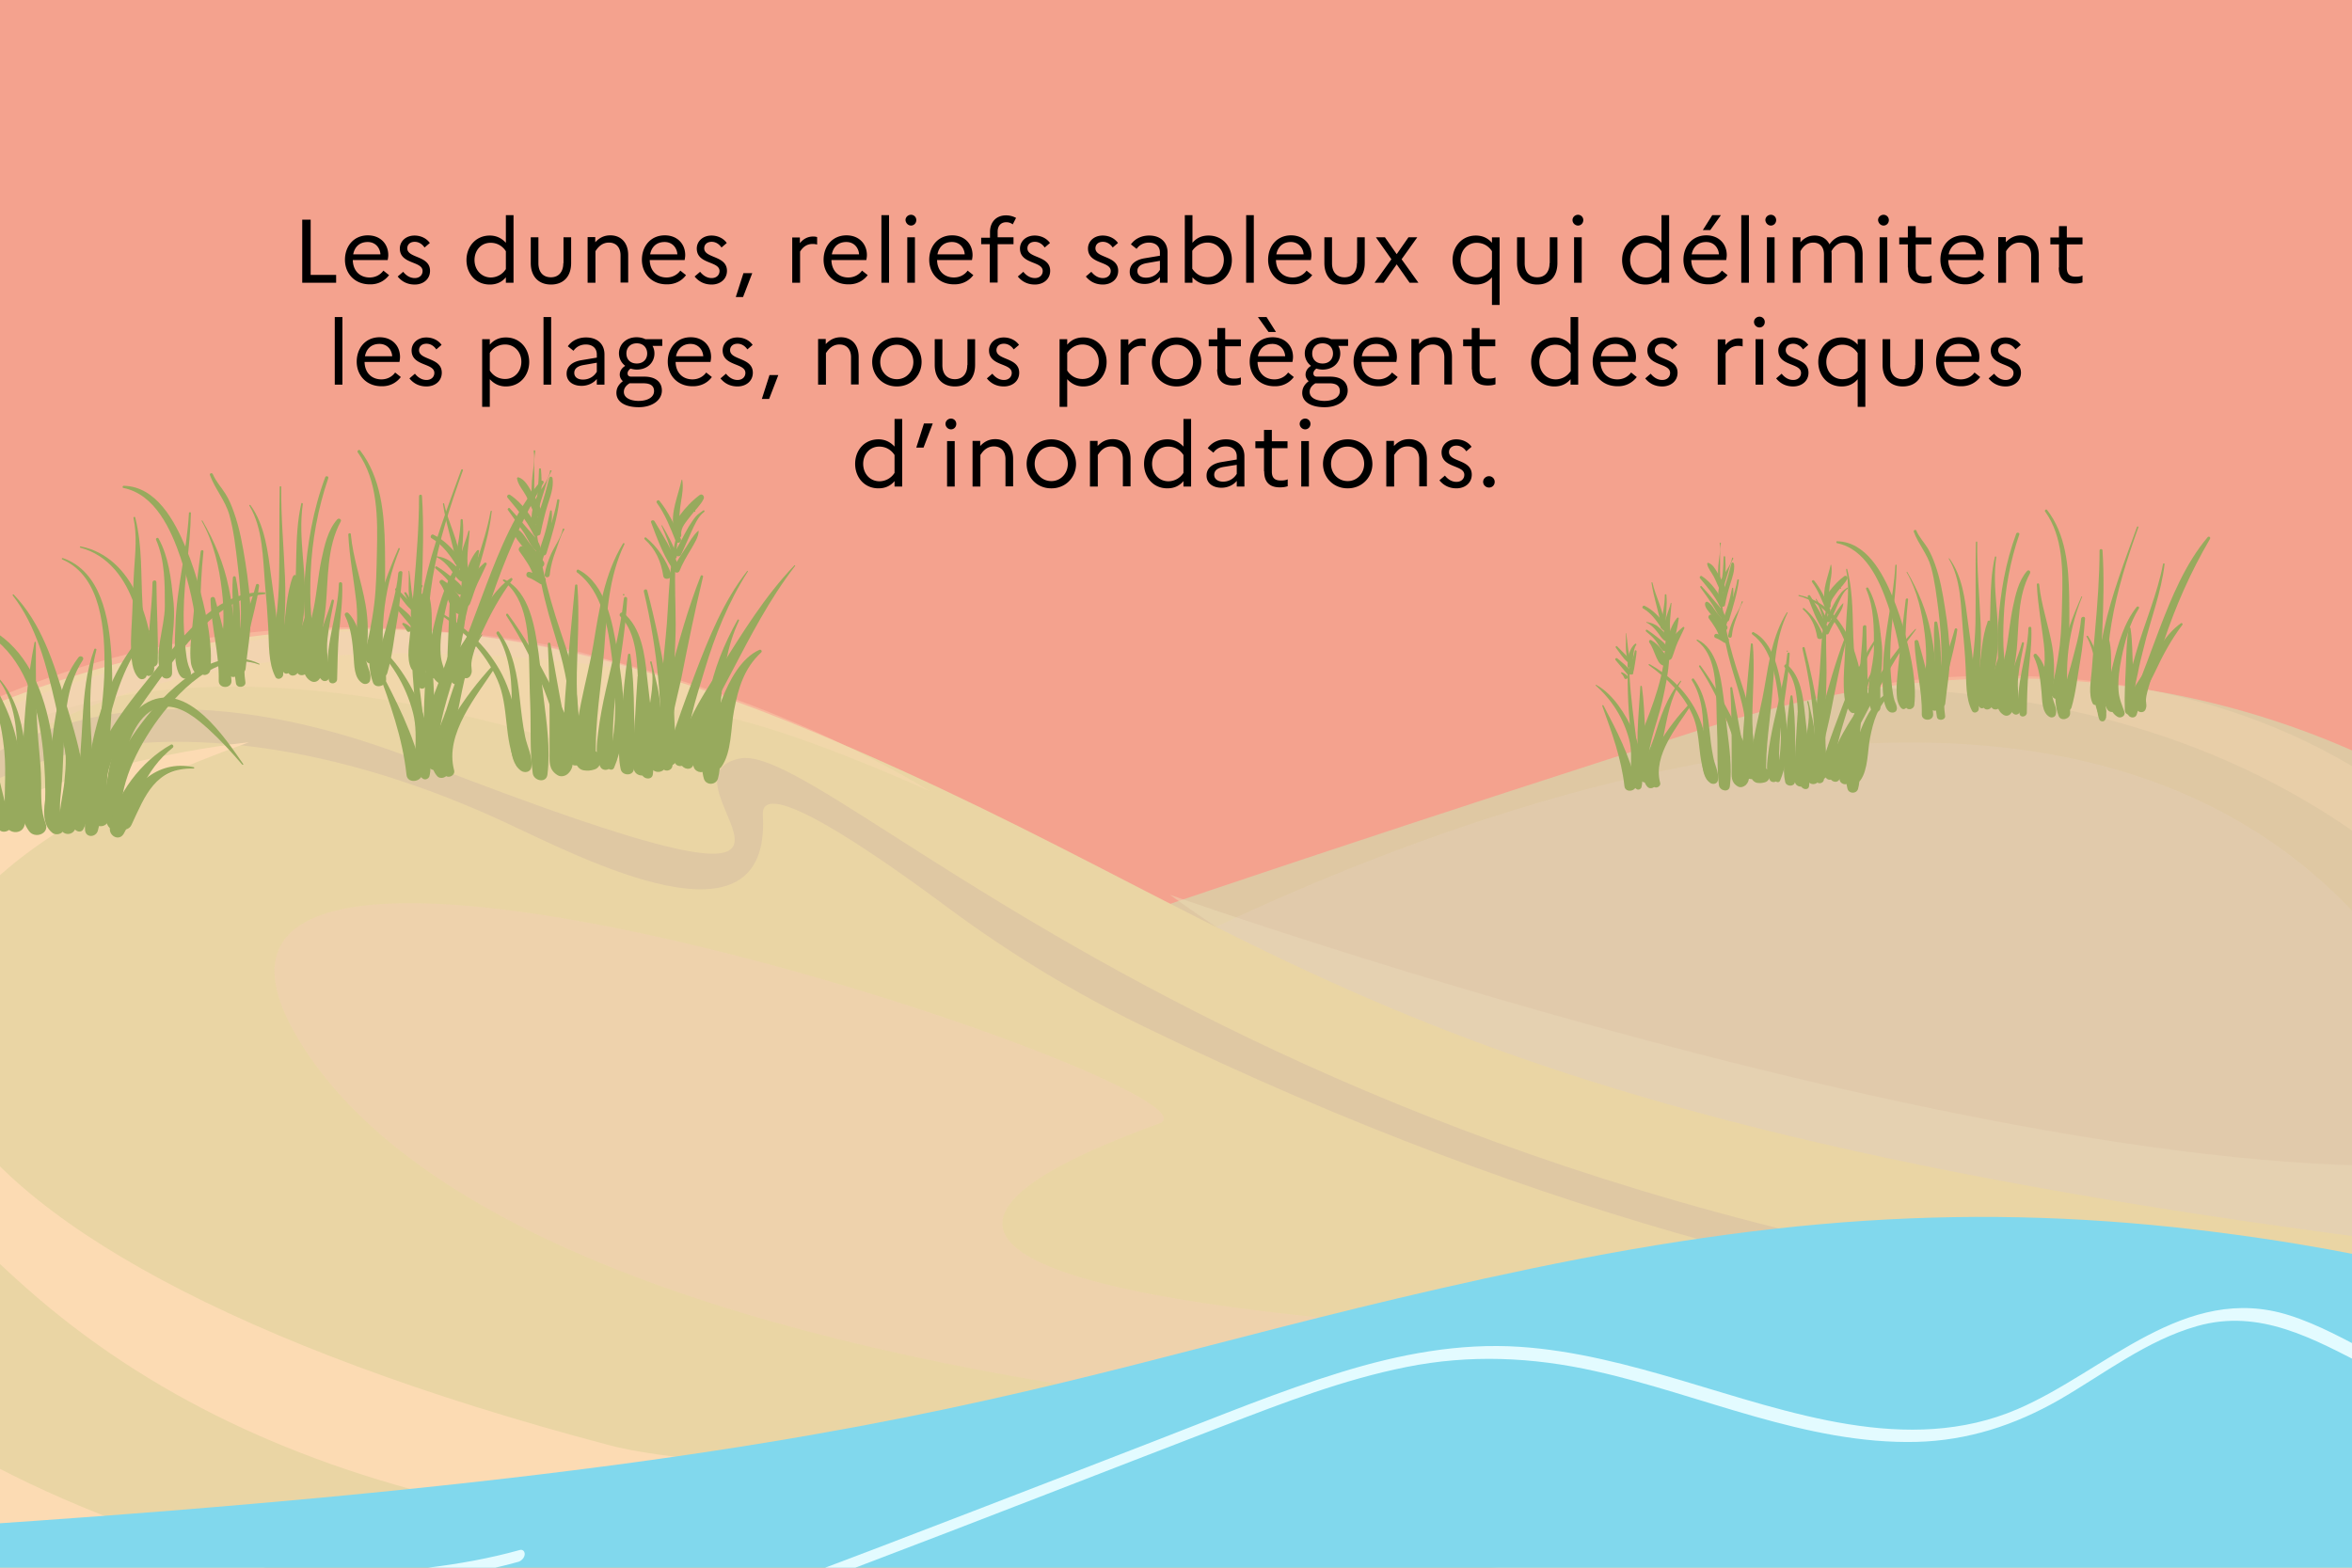
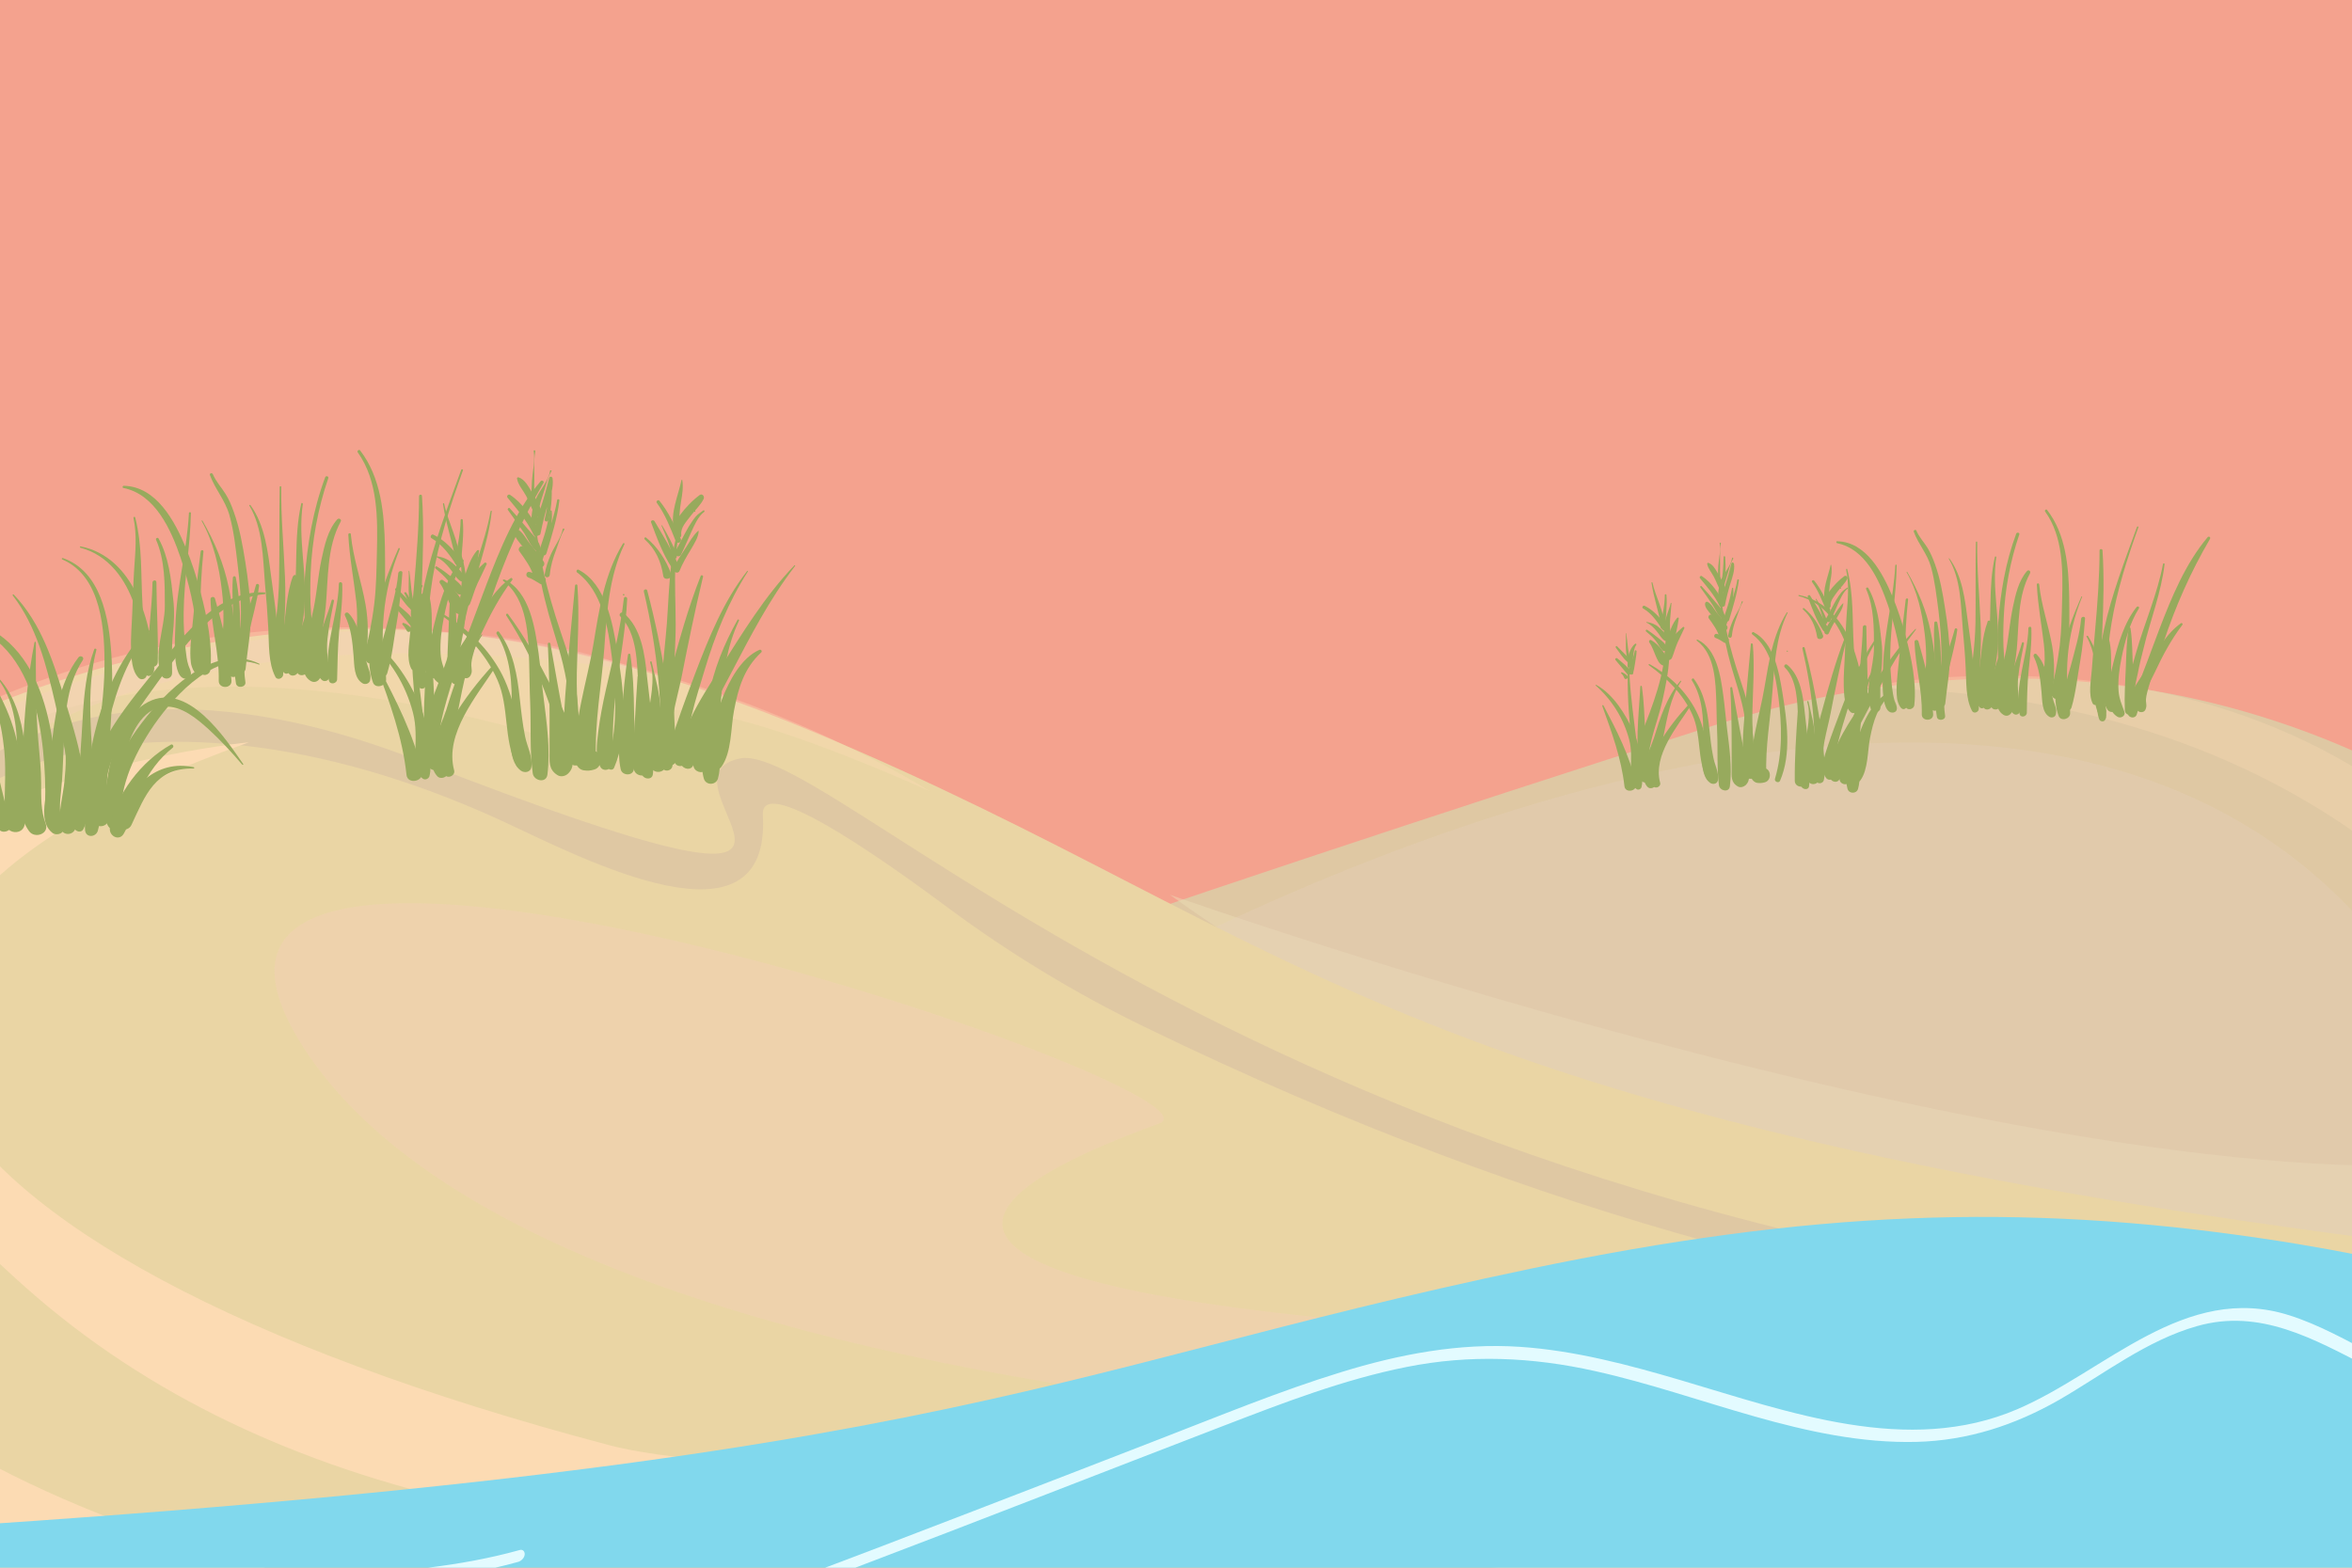
<svg xmlns="http://www.w3.org/2000/svg" xmlns:xlink="http://www.w3.org/1999/xlink" xml:space="preserve" id="Calque_1" x="0" y="0" style="enable-background:new 0 0 1200 800" version="1.1" viewBox="0 0 1200 800">
  <rect x="0" y="0" width="1200" height="800" fill="#333333" stroke="none" />
  <style>.st0{fill:#f4a28e}.st0,.st1{clip-path:url(#SVGID_00000001636793875725826510000000771211869170269583_)}.st2,.st3{clip-path:url(#SVGID_00000119796444109844412390000014986322679576753553_)}.st2{fill:#dfc8a3}.st3{opacity:.44}.st4{clip-path:url(#SVGID_00000060714943403809850210000009116629470917531295_)}.st5{clip-path:url(#SVGID_00000090264395253284663210000001685149158563722125_);fill:#ecdeb7}.st6{opacity:.32;clip-path:url(#SVGID_00000119796444109844412390000014986322679576753553_)}.st7{clip-path:url(#SVGID_00000152981373222686336080000012551071193544563600_)}.st8{clip-path:url(#SVGID_00000027586917621915277980000004988660346514434689_);fill:#e6d0be}.st9{clip-path:url(#SVGID_00000119796444109844412390000014986322679576753553_);fill:#ead5a4}.st10{clip-path:url(#SVGID_00000038400937409511403740000001134340229001073287_)}.st11{clip-path:url(#SVGID_00000132779180859817533680000007171645671834992521_);fill:#f7cebc}.st12,.st13{clip-path:url(#SVGID_00000119796444109844412390000014986322679576753553_)}.st12{fill:#fcdbb3}.st13{opacity:.36}.st14{clip-path:url(#SVGID_00000029740412179638119060000002912646375268712326_)}.st15{clip-path:url(#SVGID_00000080924717168789213320000013530870111928967351_);fill:#fcdbb3}.st16{clip-path:url(#SVGID_00000094598087108019322420000008323696229198283170_)}.st17{clip-path:url(#SVGID_00000098186510525485232880000008182111308424768653_);fill:#fcdbb3}.st18{clip-path:url(#SVGID_00000175321575876789761410000012048381855197396630_)}.st19{clip-path:url(#SVGID_00000049906479209705307710000000047226734165426061_);fill:#f7cebc}.st20,.st21,.st22{clip-path:url(#SVGID_00000119796444109844412390000014986322679576753553_);fill:#81d8ed}.st21,.st22{fill:#e3fbff}.st22{fill:#97aa5d}.st23{clip-path:url(#SVGID_00000069359256708278468690000008719338700678892722_)}</style>
  <defs>
    <path id="SVGID_1_" d="M0 0h1200v800H0z" />
  </defs>
  <clipPath id="SVGID_00000044149047651516230790000004513098735565768083_">
    <use xlink:href="#SVGID_1_" style="overflow:visible" />
  </clipPath>
  <path d="M0 0h1200v800H0z" style="clip-path:url(#SVGID_00000044149047651516230790000004513098735565768083_);fill:#f4a28e" />
  <g style="clip-path:url(#SVGID_00000044149047651516230790000004513098735565768083_)">
    <defs>
      <path id="SVGID_00000134966801237397365170000017404508402533303461_" d="M0 229.2h1200V800H0z" />
    </defs>
    <clipPath id="SVGID_00000082362502770355100630000003802301494362543268_">
      <use xlink:href="#SVGID_00000134966801237397365170000017404508402533303461_" style="overflow:visible" />
    </clipPath>
    <path d="M1296.4 442.7s-163.7-154.9-422.6-72.3c-575.6 183.5-967.6 342-967.6 342V921h1390.3V442.7z" style="clip-path:url(#SVGID_00000082362502770355100630000003802301494362543268_);fill:#dfc8a3" />
    <g style="opacity:.44;clip-path:url(#SVGID_00000082362502770355100630000003802301494362543268_)">
      <defs>
        <path id="SVGID_00000009563588215350972610000009918542687606659213_" d="M596.9 456.6h699.5v213.7H596.9z" />
      </defs>
      <clipPath id="SVGID_00000068678439590142999880000005003104658653390492_">
        <use xlink:href="#SVGID_00000009563588215350972610000009918542687606659213_" style="overflow:visible" />
      </clipPath>
      <g style="clip-path:url(#SVGID_00000068678439590142999880000005003104658653390492_)">
        <defs>
          <path id="SVGID_00000014596096347615275910000008487107585291335861_" d="M596.9 456.6h699.5v213.7H596.9z" />
        </defs>
        <clipPath id="SVGID_00000132051247811788282600000014094879365782775215_">
          <use xlink:href="#SVGID_00000014596096347615275910000008487107585291335861_" style="overflow:visible" />
        </clipPath>
        <path d="M1296.4 588.7C1085 629.8 596.9 456.6 596.9 456.6c255.3 185.2 627.6 210.5 699.5 213.7v-81.6z" style="clip-path:url(#SVGID_00000132051247811788282600000014094879365782775215_);fill:#ecdeb7" />
      </g>
    </g>
    <g style="opacity:.32;clip-path:url(#SVGID_00000082362502770355100630000003802301494362543268_)">
      <defs>
        <path id="SVGID_00000013163214063143720450000002316904613510663825_" d="M549.6 378.9h746.8v290.4H549.6z" />
      </defs>
      <clipPath id="SVGID_00000070079120891228480880000011162124996873196705_">
        <use xlink:href="#SVGID_00000013163214063143720450000002316904613510663825_" style="overflow:visible" />
      </clipPath>
      <g style="clip-path:url(#SVGID_00000070079120891228480880000011162124996873196705_)">
        <defs>
          <path id="SVGID_00000068678852962118266870000009858663901662626743_" d="M549.6 378.9h746.8v290.4H549.6z" />
        </defs>
        <clipPath id="SVGID_00000179622920645108097610000014764624876626559149_">
          <use xlink:href="#SVGID_00000068678852962118266870000009858663901662626743_" style="overflow:visible" />
        </clipPath>
        <path d="M1296.4 563.7c-32.4-35-96.1-98.7-96.1-98.7-205.8-216.9-650.6 44.5-650.6 44.5 180.1 88.8 663.4 149.8 746.8 159.8V563.7z" style="clip-path:url(#SVGID_00000179622920645108097610000014764624876626559149_);fill:#e6d0be" />
      </g>
    </g>
    <path d="M1295 642.4C706.8 575.7 668.1 479 414.3 373.2c-139.9-58.4-246.7-66.7-369.4-30.4-93 27.6-140.4 66.5-140.4 66.5V921h1391.9l-1.4-278.6z" style="clip-path:url(#SVGID_00000082362502770355100630000003802301494362543268_);fill:#ead5a4" />
    <path d="M377.2 387.1c-50.1 11.1 98.2 102.9-164.1.9C-41.5 289-95.5 503.9-95.5 503.9c-.3.9-.6 1.7-.9 2.6v48.7c5.1-14.3 10.4-32 14.8-52.2 29.7-135.3 183.5-155.7 339.2-83.4 39.6 18.4 135.9 68.8 131.6-3.7-1.2-20.4 54.5 17.6 93.9 46.9 31.3 23.3 65.7 44.2 100.8 61.2 418.4 203.6 706.3 151.4 706.3 151.4-611.7-11.2-862.9-299.4-913-288.3" style="clip-path:url(#SVGID_00000082362502770355100630000003802301494362543268_);fill:#dfc8a3" />
    <g style="opacity:.32;clip-path:url(#SVGID_00000082362502770355100630000003802301494362543268_)">
      <defs>
        <path id="SVGID_00000141429512113010286900000012667155474394160286_" d="M140 460.9h1156.3v275.8H140z" />
      </defs>
      <clipPath id="SVGID_00000167384614747259578490000017104572831141226411_">
        <use xlink:href="#SVGID_00000141429512113010286900000012667155474394160286_" style="overflow:visible" />
      </clipPath>
      <g style="clip-path:url(#SVGID_00000167384614747259578490000017104572831141226411_)">
        <defs>
          <path id="SVGID_00000132059455978107859090000002918664574156612244_" d="M140 460.9h1156.3v275.8H140z" />
        </defs>
        <clipPath id="SVGID_00000128455022633231470740000008474907796919902627_">
          <use xlink:href="#SVGID_00000132059455978107859090000002918664574156612244_" style="overflow:visible" />
        </clipPath>
        <path d="M1296.4 688c-186.1 2.8-1048.2 9.7-705.1-114.6 45.7-16.5-551.6-217.8-436.5-38.9C276 723 822.5 762.8 1296.4 722.2V688z" style="clip-path:url(#SVGID_00000128455022633231470740000008474907796919902627_);fill:#f7cebc" />
      </g>
    </g>
    <path d="M1296.4 812.2c-17.4-4.3-229.4-52.7-716.2 5.9C71.4 879.3-95.5 681.8-95.5 681.8V921h1390.3l1.6-61.3v-47.5z" style="clip-path:url(#SVGID_00000082362502770355100630000003802301494362543268_);fill:#fcdbb3" />
    <g style="opacity:.36;clip-path:url(#SVGID_00000082362502770355100630000003802301494362543268_)">
      <defs>
        <path id="SVGID_00000007423478484348574500000008695884365097370805_" d="M-95.5 320.1h570V476h-570z" />
      </defs>
      <clipPath id="SVGID_00000146499890249976614630000006418496450758805157_">
        <use xlink:href="#SVGID_00000007423478484348574500000008695884365097370805_" style="overflow:visible" />
      </clipPath>
      <g style="clip-path:url(#SVGID_00000146499890249976614630000006418496450758805157_)">
        <defs>
          <path id="SVGID_00000085232218578107054910000013862385983009785762_" d="M-95.5 320.1h570V476h-570z" />
        </defs>
        <clipPath id="SVGID_00000097482683522902949110000003332553175537432739_">
          <use xlink:href="#SVGID_00000085232218578107054910000013862385983009785762_" style="overflow:visible" />
        </clipPath>
        <path d="M-92.7 476.1s52.8-214.1 422.6-83.4c0 0-50-75.1 144.6 11.1 0 0-297.5-191.9-570 5.6l2.8 66.7z" style="clip-path:url(#SVGID_00000097482683522902949110000003332553175537432739_);fill:#fcdbb3" />
      </g>
    </g>
    <g style="opacity:.32;clip-path:url(#SVGID_00000082362502770355100630000003802301494362543268_)">
      <defs>
        <path id="SVGID_00000031204523514502144900000013419452205230776501_" d="M950 344.7h346.4v181.8H950z" />
      </defs>
      <clipPath id="SVGID_00000131363000039879163740000008121094086611160210_">
        <use xlink:href="#SVGID_00000031204523514502144900000013419452205230776501_" style="overflow:visible" />
      </clipPath>
      <g style="clip-path:url(#SVGID_00000131363000039879163740000008121094086611160210_)">
        <defs>
          <path id="SVGID_00000168813830181571532350000016990670340297947813_" d="M950 344.7h346.4v181.8H950z" />
        </defs>
        <clipPath id="SVGID_00000110463268674542764850000015770221138367319961_">
          <use xlink:href="#SVGID_00000168813830181571532350000016990670340297947813_" style="overflow:visible" />
        </clipPath>
        <path d="M1296.4 482.7C1173.8 301.3 950 351 950 351c246.1 2.6 335.3 154.9 346.4 175.6v-43.9z" style="clip-path:url(#SVGID_00000110463268674542764850000015770221138367319961_);fill:#fcdbb3" />
      </g>
    </g>
    <path d="M1296.4 709.7c-35.1 2.8-840.4 66.2-985.9 27.7-378.2-100-464.4-258.5-183.5-358.6 0 0-384.8 37.4-114 278.1C138.1 768 317.3 797.3 541.3 787.5c252.2-11.1 636.9-74.6 755.1-14.5v-63.3z" style="clip-path:url(#SVGID_00000082362502770355100630000003802301494362543268_);fill:#fcdbb3" />
    <g style="opacity:.32;clip-path:url(#SVGID_00000082362502770355100630000003802301494362543268_)">
      <defs>
        <path id="SVGID_00000117644520161524838100000010106446959508452225_" d="M-95.5 321.7h422.6v182.2H-95.5z" />
      </defs>
      <clipPath id="SVGID_00000140016118984667361770000005452783905422336656_">
        <use xlink:href="#SVGID_00000117644520161524838100000010106446959508452225_" style="overflow:visible" />
      </clipPath>
      <g style="clip-path:url(#SVGID_00000140016118984667361770000005452783905422336656_)">
        <defs>
          <path id="SVGID_00000049183392103803453620000013899732327333986944_" d="M-95.5 321.7h422.6v182.2H-95.5z" />
        </defs>
        <clipPath id="SVGID_00000026153382387694352400000008549506701974806159_">
          <use xlink:href="#SVGID_00000049183392103803453620000013899732327333986944_" style="overflow:visible" />
        </clipPath>
        <path d="M-95.5 409.3v94.5s41.7-216.9 422.6-161.3c.1.1-177.9-77.7-422.6 66.8" style="clip-path:url(#SVGID_00000026153382387694352400000008549506701974806159_);fill:#f7cebc" />
      </g>
    </g>
    <path d="M-111.8 784.3c596.1-33.9 635.2-83 892.4-136.8 141.8-29.6 250-33.9 374.3-15.4 94.3 14 142.2 33.8 142.2 33.8v259.9H-113.2l1.4-141.5z" style="clip-path:url(#SVGID_00000082362502770355100630000003802301494362543268_);fill:#81d8ed" />
    <path d="M1350.4 762.6c-30.9-15.8-61.7-31.7-92.6-47.5-15.4-7.9-30.9-15.8-46.3-23.7-14.1-7.3-28.3-15.4-43.5-20.2-53.2-16.9-93.7 28.6-138.7 47.9-55.9 24-116.8 1.4-171.5-14.7-26.8-7.9-54.2-15.2-82.2-17.1-31-2.1-61.8 3.8-91.3 12.9-31.6 9.7-62.2 22.4-93 34.3-31.5 12.2-62.9 24.4-94.4 36.5-62.9 24.3-126 48.2-189.7 70.5-127.1 44.6-257 83.1-390.2 105-133.1 21.8-269.8 27.2-403.3 5.3-16.4-2.7-32.7-5.8-49-9.3-3-.7-6.7 5.3-3.3 6 129.4 27.9 263 29.2 394.1 12.9 132.9-16.5 262.8-50.8 389.8-92.9 128.1-42.4 253.3-92.6 379.2-141 30.4-11.7 61-23.5 93-29.9 32.4-6.5 64.3-5.1 96.4 2.1 54.2 12 107.5 37.5 164 36.1 26.1-.7 50-8.5 72.6-21.4 22.9-13.2 44.7-30.4 70.5-37.7 32.1-9.1 59.5 6.6 87.3 20.9 30.9 15.8 61.7 31.7 92.6 47.5 15.4 7.9 30.9 15.8 46.3 23.7 2.6 1.2 6.4-4.6 3.2-6.2" style="clip-path:url(#SVGID_00000082362502770355100630000003802301494362543268_);fill:#e3fbff" />
    <path d="M193 1084.8C292.4 1033.3 389.7 978 484.8 919c23.5-14.6 46.7-29.4 70-44.4 21.7-14 43.7-28 67.7-37.8 54.4-22.2 109.6-9.2 164.2 5 52.8 13.7 106.6 25 161.3 25 54.4 0 106.5-14.1 158.4-29 53.8-15.4 107.5-27.5 163.4-31.6 54.4-4 109.1-2 163.4 3.3 111.8 11 221.6 35.6 332.3 53.7 12.8 2.1 25.7 4.1 38.5 6 3 .4 5.9-5.6 2-6.2-111.3-16.4-221.2-41.5-332.9-55.4-108.8-13.5-219-14.9-325.7 13-53.2 13.9-105.6 32.6-160.6 38.2-57.1 5.7-114.5-2.9-170-16.2-51.5-12.3-104.6-31.4-158.2-22.1-50.9 8.8-94 42.2-136.6 69.2-95.3 60.6-193 117.4-292.7 170.3-12.3 6.5-24.6 13-37 19.4-3.2 1.5-3.3 7.5.7 5.4M-214.3 821.1c28.7 11.4 58.7 19.2 89.3 23.4 30.6 4.3 61.8 4.8 92.5 1.7 32.1-3.3 63-11.6 94.2-19.5 15.9-4 31.8-7.7 48-10.2 16-2.5 32.1-3.9 48.1-5.1 31.8-2.5 63.8-4.2 94.9-11.4 3.9-.9 7.9-1.9 11.8-3 1.6-.5 3.1-2.1 3.2-3.8.1-1.6-1.1-2.7-2.6-2.2-30.8 8.6-62.7 11-94.4 13.4-15.9 1.2-31.8 2.4-47.6 4.3-16.1 2-32 5-47.8 8.8-31.3 7.5-62.2 16.9-94.1 21.2-30.4 4.1-61.2 4.5-91.7 1.2-30.7-3.2-60.9-10.2-89.9-20.8-3.5-1.3-7-2.6-10.5-4-2.9-1.1-6.7 4.7-3.4 6" style="clip-path:url(#SVGID_00000082362502770355100630000003802301494362543268_);fill:#e3fbff" />
    <path d="M405.3 288.5c-15.2 15.9-26.5 34.5-38.2 53-5.1 8-10.3 15.9-14.4 24.5-3.2 6.7-8 16.5-5.2 24 1 2.5 5 3.4 6.2.5 3.2-7.6 3.8-16 7.3-23.6 3.6-7.9 7.9-15.5 11.9-23.2 9.9-18.9 19.6-37.8 32.7-54.8.3-.3-.1-.7-.3-.4" style="clip-path:url(#SVGID_00000082362502770355100630000003802301494362543268_);fill:#97aa5d" />
    <path d="M381.2 291.4c-12 15.3-19.4 33.7-26.3 51.7-3.2 8.5-6.4 17-9.3 25.5-2.2 6.2-5.2 15-1.1 21 1.6 2.4 5.6 1.4 5.6-1.6-.4-15.8 4.9-31 9.4-46.1 5.3-17.7 12.1-34.7 22.1-50.3 0-.3-.3-.4-.4-.2" style="clip-path:url(#SVGID_00000082362502770355100630000003802301494362543268_);fill:#97aa5d" />
    <path d="M347.7 265.3c-7.1 18.9-6 40.3-8.1 60.1-1.1 11-2.1 22.1-2.6 33.2-.3 9.1-2.4 22.9 3.2 30.8 1.3 1.9 4 1.2 4.6-.9 1.2-4.5 0-9.5-.3-14-.4-5.4-.6-10.8-.6-16.1 0-10.8.2-21.7.7-32.5.8-19.9-2.5-41.1 3.6-60.3.1-.4-.4-.5-.5-.3" style="clip-path:url(#SVGID_00000082362502770355100630000003802301494362543268_);fill:#97aa5d" />
    <path d="M347.7 245c-1.6 7.7-5.8 16.8-3.9 24.6.4 1.6 2.7 1 2.7-.5 0-4.6.2-8.8 1-13.3.6-3.6 1.2-7.2.6-10.8 0-.2-.3-.3-.4 0M354.4 261.2c.5 0 .5-.8 0-.8s-.5.8 0 .8" style="clip-path:url(#SVGID_00000082362502770355100630000003802301494362543268_);fill:#97aa5d" />
    <path d="M357 252.6h1.4c-.3-.3-1-.2-1.4 0-3.6 2.6-7.5 6.7-10.1 10.3-2.1 2.8-4.9 7.6-2.3 10.9.9 1.1 3.2.9 3-.9-.5-3.6 2.6-6.7 4.6-9.4 2.1-2.9 5.3-5.7 6.8-8.9.6-1.3-.7-2.9-2-2M358.8 260.5c-1.5 1.2-2.7 1.7-4 3.3-1.3 1.6-2.4 3.4-3.5 5.1-2.4 4.1-4.4 8.4-6.8 12.5-1.1 1.9 2 3.6 3 1.6 1.8-3.7 3.3-7.5 5.1-11.3 1.5-3.3 3.6-8.3 6.7-10.5.4-.4-.1-1.1-.5-.7" style="clip-path:url(#SVGID_00000082362502770355100630000003802301494362543268_);fill:#97aa5d" />
    <path d="M356.2 270.9c-2.6 2.3-4.4 5.7-6.3 8.6-2.2 3.3-4.4 6.6-6.2 10.2-1 2 2.2 3.6 3 1.6 1.6-3.9 3.7-7.5 5.9-11.1 1.6-2.8 3.7-5.9 3.9-9.2-.1-.1-.3-.1-.3-.1M335.1 256.6c4.3 5.9 6.9 12.7 9.6 19.4.8 1.9 3.5.8 2.6-1.1-3.1-6.8-6.1-13.5-10.9-19.4-.6-.7-1.9.3-1.3 1.1" style="clip-path:url(#SVGID_00000082362502770355100630000003802301494362543268_);fill:#97aa5d" />
    <path d="M332.2 266.6c2.9 7.8 5.9 16 10.5 23 1.3 2 4.1.2 3.1-1.9-3.3-7.5-7.7-14.8-11.9-21.8-.6-.8-2.1-.3-1.7.7M328.9 275.2c5.6 5 8.4 11.4 9.5 18.7.4 2.6 5 1.5 4-1.1-2.6-7-6.9-13.7-12.7-18.4-.5-.6-1.3.3-.8.8" style="clip-path:url(#SVGID_00000082362502770355100630000003802301494362543268_);fill:#97aa5d" />
    <path d="M337.5 268.3c2.3 5.2 4.5 10.4 5.5 16 .3 1.5 2.7.8 2.3-.6-1.7-5.5-4.5-10.6-7.5-15.6-.1-.2-.4 0-.3.2M328.5 301.9c3.5 14.9 6 29.9 7.4 45.1.7 7.4 1.1 14.9 1.3 22.3.2 7.3-.7 15.1.8 22.2.6 2.7 4.5 2 5-.3 1.6-6.6.4-14.3-.2-21-.7-7.8-1.8-15.7-3-23.4-2.5-15.3-5.6-30.5-9.6-45.5-.3-1-2-.5-1.7.6" style="clip-path:url(#SVGID_00000082362502770355100630000003802301494362543268_);fill:#97aa5d" />
    <path d="M357.5 293.9c-6.6 16.8-11.3 34-16 51.4-1.9 7-4.3 13.8-6 20.8-1.4 5.8-3.6 13.9-.9 19.5 2 4.1 7.9 3.3 8-1.6.1-6.7-.5-12.7.9-19.5 1.2-6.3 2.9-12.5 4.2-18.8 3.4-17.2 6.9-34.4 11-51.4.2-.6-.9-1.1-1.2-.4" style="clip-path:url(#SVGID_00000082362502770355100630000003802301494362543268_);fill:#97aa5d" />
    <path d="M316.5 314.6c8.5 8.4 8.6 23.7 9.1 34.9.6 15 .9 30.1 1.8 45 .2 3.1 5.3 4 5.7.6 1.8-16.2-1.3-33.7-3-49.9-1.1-11.2-2.8-24.8-12-32.4-1.2-.9-2.7.8-1.6 1.8M294.4 292.1c13 9.6 15.9 28.4 17.8 43.4 2.3 18.4 2.9 36.9-2.4 54.9-.6 2 2.6 3.4 3.5 1.4 7.9-18.3 4.7-40.7 1.6-59.8-2.3-13.9-5.8-34-19.6-41.2-.8-.6-1.6.7-.9 1.3M272.5 257.1c-.7 22.5 3.2 43 9.8 64.4 3.6 11.6 7 23.4 7.9 35.6.7 10.3.5 20.8 3.5 30.7.9 2.8 5 1.3 4.3-1.5-2.9-11.3-2.4-22.7-4-34.1-1.4-10-4.5-19.8-7.8-29.3-7.3-21.6-12.6-42.9-13.5-65.8.2-.3-.2-.2-.2 0" style="clip-path:url(#SVGID_00000082362502770355100630000003802301494362543268_);fill:#97aa5d" />
    <path d="M272.3 230.2c.8 4.8-.6 10.4-.9 15.2-.3 4.9-.4 9.7.4 14.6.2 1.3 2.1 1 1.8-.3-1-4.7-1.1-9.5-1-14.3.1-4.9-.4-10.3.5-15 .1-.8-.9-.8-.8-.2" style="clip-path:url(#SVGID_00000082362502770355100630000003802301494362543268_);fill:#97aa5d" />
    <path d="M280.6 240.3c-.6 5-5.2 9.7-7.2 14.3-1.6 3.9-2.4 7.6-2.2 11.8.1 1.9 2.8 1.7 2.9-.1.2-4.7 1.3-9.1 2.8-13.5 1.4-3.9 2.2-8.8 4.4-12.2.5-.6-.6-.9-.7-.3M281.1 246.4c.5 0 .5-.8 0-.8-.6-.1-.6.8 0 .8" style="clip-path:url(#SVGID_00000082362502770355100630000003802301494362543268_);fill:#97aa5d" />
-     <path d="M280.2 243.9c-1.4 5.6-2.8 10.8-4.7 16.2-1.4 3.8-2.9 7.8-2.3 11.9.2 1.4 2.3 1.8 2.6.2 1-4.9 2.1-9.6 3.6-14.5 1.4-4.3 3.2-9.2 2.5-13.7-.1-.8-1.4-1.1-1.7-.1M275 239.5c-.3 7.1-.5 14.2-2.3 21.1-.3 1.2 1.6 1.6 1.9.4 1.9-7.2 2-14.2 1.4-21.6 0-.6-1-.6-1 .1M284.3 255.1c-1.6 9.1-4.9 17.7-8.1 26.4-.7 1.8 2 2.8 2.6.9 2.7-8.9 5.5-17.8 6.6-27.1 0-.6-1-.8-1.1-.2" style="clip-path:url(#SVGID_00000082362502770355100630000003802301494362543268_);fill:#97aa5d" />
+     <path d="M280.2 243.9c-1.4 5.6-2.8 10.8-4.7 16.2-1.4 3.8-2.9 7.8-2.3 11.9.2 1.4 2.3 1.8 2.6.2 1-4.9 2.1-9.6 3.6-14.5 1.4-4.3 3.2-9.2 2.5-13.7-.1-.8-1.4-1.1-1.7-.1c-.3 7.1-.5 14.2-2.3 21.1-.3 1.2 1.6 1.6 1.9.4 1.9-7.2 2-14.2 1.4-21.6 0-.6-1-.6-1 .1M284.3 255.1c-1.6 9.1-4.9 17.7-8.1 26.4-.7 1.8 2 2.8 2.6.9 2.7-8.9 5.5-17.8 6.6-27.1 0-.6-1-.8-1.1-.2" style="clip-path:url(#SVGID_00000082362502770355100630000003802301494362543268_);fill:#97aa5d" />
    <path d="M280.7 260.7c-.9 4.2-1.7 8.4-3 12.5s-2.9 8.1-3.4 12.4c-.2 1.6 1.9 2.1 2.4.5 2.6-7.7 5.5-17.1 4.8-25.4-.1-.3-.7-.4-.8 0M287.1 270c-.8 4.3-4.1 8.6-5.9 12.6-1.5 3.4-2.7 6.8-3.3 10.5-.3 1.8 2.4 2.1 2.6.2.4-4.5 1.7-8.7 3.3-12.9 1.2-3.2 2.2-7.2 4.1-10.1.3-.5-.6-.9-.8-.3M263.8 244.3c.5 3.1 3.1 5.9 4.6 8.7 1.7 3.2 2.8 6.7 4.7 9.8 1.1 1.8 3.9.5 3.3-1.5-1.1-3.7-3.3-7.3-5.3-10.6-1.6-2.6-3.4-6.1-6.5-7.1-.6-.2-.9.3-.8.7M258.9 253.9c5 6.1 9.9 11.7 13.3 18.9.9 2 3.9.2 2.9-1.8-3.5-6.9-8.4-14.2-14.9-18.5-.8-.5-1.9.6-1.3 1.4" style="clip-path:url(#SVGID_00000082362502770355100630000003802301494362543268_);fill:#97aa5d" />
    <path d="M259.1 260.2c2.8 3.9 5.6 7.8 8.3 11.8 1.9 2.9 3.6 7.4 6.5 9.4.8.6 1.9-.3 1.9-1.2-.1-3.7-4.2-7.5-6.5-10.2-3-3.7-6.1-7.2-9.3-10.7-.3-.4-1.3.3-.9.9" style="clip-path:url(#SVGID_00000082362502770355100630000003802301494362543268_);fill:#97aa5d" />
    <path d="M262.5 270.8c-.8 2.6 2.5 6 4 7.9 2.5 3.3 5.2 6.5 7.3 10.1 1.3 2.3 5 .1 3.6-2.2-2.1-3.3-4.6-6.2-7-9.1-1.6-1.9-3.9-6.4-6.3-7.3-.8-.3-1.4-.1-1.6.6" style="clip-path:url(#SVGID_00000082362502770355100630000003802301494362543268_);fill:#97aa5d" />
    <path d="M264.9 281.2c3.1 4.4 6.2 8.4 7.6 13.7.7 2.7 4.6 1.5 4.1-1.2-1.1-5.8-5.7-10.2-9.4-14.5-1.1-1.4-3.3.5-2.3 2" style="clip-path:url(#SVGID_00000082362502770355100630000003802301494362543268_);fill:#97aa5d" />
    <path d="M269.6 294.7c2.1.7 3.9 2.1 5.9 3.2 2.3 1.2 4.2-2.3 1.9-3.6-2.3-1.2-4.7-1.6-7.1-2.4-1.8-.6-2.5 2.2-.7 2.8M317.9 277.3c-9.5 15.4-12.2 33.7-15.1 51.2-3.3 19.7-10.3 39.6-9.2 59.7.1 2.2 1.9 4.6 4.2 4.9 2 .3 3.4.2 5.4-.4 4.6-1.3 4.4-9.1-.6-9.7l-2.7-.3c1.4 1.6 2.8 3.3 4.2 4.9-.8-18.9 2.8-37.7 4.2-56.5 1.3-18 2.3-36.9 10.3-53.4.2-.5-.5-.8-.7-.4M318.2 303.9c.5 0 .5-.8 0-.8s-.5.8 0 .8" style="clip-path:url(#SVGID_00000082362502770355100630000003802301494362543268_);fill:#97aa5d" />
    <path d="M318.3 305.4c-1.8 15.8-5.7 31.2-9.2 46.7-1.6 7.1-3 14.3-3.9 21.6-.7 5.9-1.7 12.5 1.2 17.8 1 1.8 4.1 1.9 5-.1 2.3-5.5 1.2-12.1 1.3-18 .2-7.7.9-15.4 1.9-23.1 1.9-14.9 4.7-29.7 5.4-44.7 0-1.3-1.6-1.3-1.7-.2M320.4 334.1c-1.5 10-2.5 20.1-3.1 30.2-.6 9-2.6 19.4-.6 28.3.7 3.2 6 3.6 6.7.1 1.9-9.3.2-20.1.1-29.6-.1-9.7-.5-19.5-1.9-29.1-.2-.7-1.1-.5-1.2.1M258.3 314.1c7.8 12 14.3 24.8 19.4 38.1 4.7 12.2 8.2 24.8 13.4 36.7 1.6 3.6 7.6 1 6.3-2.7-4.4-12.7-10.5-24.9-16.6-36.8-6.4-12.5-13.2-24.7-21.6-36-.4-.6-1.3 0-.9.7" style="clip-path:url(#SVGID_00000082362502770355100630000003802301494362543268_);fill:#97aa5d" />
    <path d="M293.4 298.8c-1.4 15.3-3 30.6-4.2 45.9-1.1 14.1-2.8 29.6.7 43.4.9 3.6 6.7 2.8 6.5-1-.9-14.7-2.4-29.1-2.1-43.9.3-14.8 1.4-29.6.3-44.3.1-.8-1.1-.9-1.2-.1M224.2 313.2c12.5 8.8 23.4 19.7 29.6 33.8 6.1 13.9 3 30.2 9.7 43.6 1.6 3.2 6.8.8 5.7-2.5-5-15.3-6.3-32.3-14.4-46.4-7.1-12.4-17.8-22.3-30.2-29.2-.5-.4-.9.4-.4.7" style="clip-path:url(#SVGID_00000082362502770355100630000003802301494362543268_);fill:#97aa5d" />
    <path d="M253.4 323.5c7.3 11.6 8 25.9 7.6 39.2-.2 8.1-2.9 25.1 4.8 30.6 1.9 1.3 4.9.8 5.3-1.8.8-5.3-2.2-10.6-3.2-15.7-1.3-6.4-2-12.9-2.7-19.3-1.3-12-3.2-23.9-10.5-33.9-.5-1-1.8 0-1.3.9" style="clip-path:url(#SVGID_00000082362502770355100630000003802301494362543268_);fill:#97aa5d" />
    <path d="M256.7 296.4c12.5 9.3 12.9 28.2 13.3 42.3.2 6.7.2 13.3.5 19.9.5 11.9-.3 24.2 1.3 36 .5 3.9 6.9 5.3 7.5.7 1.6-13-.4-26.7-2-39.6-1-7.4-1.5-14.9-2.5-22.3-1.8-12.8-4.4-31.4-17.5-37.7-.6-.1-1 .4-.6.7" style="clip-path:url(#SVGID_00000082362502770355100630000003802301494362543268_);fill:#97aa5d" />
    <path d="M279.5 328.6c.6 12.4.9 24.7.9 37.1v18c0 5-.6 9 4.1 11.9 1.7 1 3.9.5 5.3-.8 3.9-3.7 2-8 1.1-12.6-1.2-5.8-2.3-11.6-3.5-17.5-2.4-12.1-4.4-24.2-6.6-36.3-.2-.7-1.4-.5-1.3.2M325.3 345.3c-1 15.3-2.1 31.1-2 46.4.1 5.4 8.5 5.4 8.4 0-.3-15.5-4.4-31-5.7-46.4-.1-.4-.7-.4-.7 0" style="clip-path:url(#SVGID_00000082362502770355100630000003802301494362543268_);fill:#97aa5d" />
    <path d="M331.7 338c2.9 8.9-.2 19.5-1.1 28.6-.7 8-1.7 16.7 1.2 24.4 1.9 5 9.1 3.1 8.1-2.2-1.8-9.1-2.5-17.8-2.9-27-.4-8.4-2.7-15.9-4.5-24-.1-.6-.9-.3-.8.2M387.5 331.6c-9.4 4.1-15.4 15.8-19 24.8-2.3 5.8-3.9 11.9-5 18.1-1 5.1-2.4 10.9-.7 15.9.8 2.3 3.7 3.1 5.2 1 5.4-7.4 4.8-20.1 6.5-28.8 2.2-11.6 5.1-21.5 13.9-29.7.6-.6-.1-1.6-.9-1.3" style="clip-path:url(#SVGID_00000082362502770355100630000003802301494362543268_);fill:#97aa5d" />
    <path d="M365.8 354.2c-5.4 9.6-15.7 26-11.8 37.4 1 2.8 5.7 3.6 6.4.1 1.3-6.1.4-12.5 1.6-18.8 1.2-6.2 3.1-12.2 5.2-18.1.3-.8-1-1.4-1.4-.6" style="clip-path:url(#SVGID_00000082362502770355100630000003802301494362543268_);fill:#97aa5d" />
    <path d="M376.3 316.3c-6.9 12.4-12.2 25.3-14.8 39.4-1.2 6.6-1.9 13.3-2.5 20-.6 6.9-1.8 14.8.1 21.6 1 3.6 6.2 3.5 7.2 0 1.6-5.7.9-12.1.8-17.9-.1-6.8.1-13.6.6-20.4 1.1-14.4 3.1-29 9.3-42.2.3-.5-.4-1-.7-.5M233.6 278.5c5.3 22.4-1 45.9-8.7 66.9-5 13.5-14.2 32.2-6 46 1.8 3 6.6 1.3 5.8-2.2-3.9-16.5 5.1-35.4 8.6-51.3 4.4-19.9 8.2-39.9.5-59.5 0-.1-.3-.1-.2.1" style="clip-path:url(#SVGID_00000082362502770355100630000003802301494362543268_);fill:#97aa5d" />
    <path d="M226 257.2c1.5 10 4.9 19.8 6.8 29.8.2 1 2 1.1 1.9-.1-.2-10.2-6-19.9-8.1-29.9-.1-.4-.7-.3-.6.2" style="clip-path:url(#SVGID_00000082362502770355100630000003802301494362543268_);fill:#97aa5d" />
    <path d="M235 265.4c-.1 7.2-1.8 14.2-2.9 21.3-.3 2.1 3.1 2.4 3.2.3.4-7.2 1.5-14.4.8-21.6 0-.7-1.1-.7-1.1 0" style="clip-path:url(#SVGID_00000082362502770355100630000003802301494362543268_);fill:#97aa5d" />
-     <path d="M239 271c-1.4 6.1-7.6 17.7-3 23.5 1.1 1.4 3.7.3 3.3-1.5-1.8-7.6-.2-14.3.3-21.9 0-.4-.5-.4-.6-.1" style="clip-path:url(#SVGID_00000082362502770355100630000003802301494362543268_);fill:#97aa5d" />
    <path d="M243.4 280.9c-3.3 3.8-4.8 8.8-6.4 13.4-.8 2.2-3.5 7.5 1 7.2.8 0 1.5-.8 1.8-1.5 2.5-5.9 3.7-12.5 4.6-18.8.2-.5-.6-.7-1-.3" style="clip-path:url(#SVGID_00000082362502770355100630000003802301494362543268_);fill:#97aa5d" />
    <path d="M247.2 287.2c-5.4 5-13.6 12.2-12.3 20.4.4 2.6 4 2.7 4.9.5 1.4-3.4 2.2-6.9 3.8-10.3 1.5-3.3 3.2-6.5 4.7-9.9.2-.5-.6-1.1-1.1-.7M220.1 274.6c5.8 3.4 9.5 8.8 13.1 14.3 1.3 1.9 4.3-.5 2.8-2.4-4.3-5.4-8.6-10.7-15-13.7-.9-.4-1.8 1.3-.9 1.8M222.5 284.2c3 1.4 5.1 3.5 7.1 6 1.7 2.1 2.9 4.6 5.1 6.2 1.3.9 2.8-.5 2.2-1.9-1.2-2.8-3.8-5.3-6.1-7.2-2.3-2-5.2-3.1-8.2-3.5-.3 0-.3.3-.1.4" style="clip-path:url(#SVGID_00000082362502770355100630000003802301494362543268_);fill:#97aa5d" />
    <path d="M222.2 290.1c2.2 1.9 4.5 3.9 6.3 6.1 1.7 2.1 2.7 4.7 4.7 6.6 1.5 1.5 3.8 0 3.1-2-1-2.7-3.5-4.5-5.7-6.2-2.5-2-5-3.9-7.7-5.5-.6-.4-1.3.5-.7 1" style="clip-path:url(#SVGID_00000082362502770355100630000003802301494362543268_);fill:#97aa5d" />
    <path d="M224.5 297.7c2 2.7 2.9 6 4.3 8.9 1.1 2.4 2.2 5.7 4.9 6.7 1.5.6 3.4-.5 3.5-2.2.2-3-2.4-5.9-4-8.3-1.9-2.7-4.5-5.1-7.3-6.8-1-.5-2.2.7-1.4 1.7M210.4 307.2c-1.4 16.9-.2 33.6 1.2 50.4.9 10.4.2 27.3 9.1 34.6 1.5 1.2 3.1-.9 2.5-2.3-2.3-5.7-4.9-10.8-6.1-17-1.2-6.1-1.8-12.3-2.6-18.5-2-15.7-3.9-31.5-3.9-47.3 0 0-.2 0-.2.1" style="clip-path:url(#SVGID_00000082362502770355100630000003802301494362543268_);fill:#97aa5d" />
    <path d="M208.5 291.4c.4 6.6-1.1 13.9 2.2 19.9.5.9 1.7.2 1.4-.8-2.4-6.2-2.3-12.7-3.3-19.2-.1 0-.3 0-.3.1" style="clip-path:url(#SVGID_00000082362502770355100630000003802301494362543268_);fill:#97aa5d" />
    <path d="M214.8 298.6c-4.2 3.2-5.2 10.2-5.2 15.2 0 .9 1.2 1.2 1.7.5 3.2-4.4 1.1-10.7 4.3-15.1.2-.5-.4-.9-.8-.6" style="clip-path:url(#SVGID_00000082362502770355100630000003802301494362543268_);fill:#97aa5d" />
    <path d="M214.6 303.4c-.6 3.2-1.8 6.3-2.9 9.4-.7 2.1-1.6 4.2-.4 6.3.6 1 2.4.7 2.3-.6 0-.8.4-1.7.5-2.6.2-1.3.4-2.7.6-4 .5-2.7 1-5.5 1-8.3 0-.7-1-.9-1.1-.2M201.7 301.1c2.5 3.3 4.7 7 7.8 9.8 1.2 1.1 3.1-.7 1.9-1.8-3.1-2.8-5.9-5.8-8.9-8.8-.5-.5-1.2.3-.8.8" style="clip-path:url(#SVGID_00000082362502770355100630000003802301494362543268_);fill:#97aa5d" />
    <path d="M201.5 309.7c2.7 3.2 5.3 6.4 8 9.6 1 1.2 2.9-.3 2.2-1.6-2-3.8-5.7-6.4-8.9-9.2-.9-.7-2 .3-1.3 1.2M205.4 318.8c.9.9 1.5 1.9 2.1 3 .8 1.7 3.5-.2 2.1-1.5-1-1-2.2-1.9-3.6-2.4-.5-.3-1 .5-.6.9M245.6 323.8c-9.6 11.5-13.6 24.6-18 38.7-2.9 9.2-12.1 24.7-4.6 33.5 1.8 2.1 5.8.6 5.7-2.3-.5-10.9 2.9-21 5.1-31.6 2.6-12.8 4.8-26.9 12.2-38 .2-.3-.2-.6-.4-.3" style="clip-path:url(#SVGID_00000082362502770355100630000003802301494362543268_);fill:#97aa5d" />
    <path d="M251.7 339.2c-7.8 8.5-15.1 17.8-20.9 27.8-4.4 7.6-10.4 20.6-3.8 28.5 1.7 2.1 5.4.2 4.7-2.4-5-18.8 11.6-38 21.2-52.9.5-.8-.5-1.7-1.2-1" style="clip-path:url(#SVGID_00000082362502770355100630000003802301494362543268_);fill:#97aa5d" />
    <path d="M218.3 327.6c-1.1 20.2-4 42 .4 61.9.8 3.8 6.6 2.5 5.9-1.3-3.9-20.2-2.4-40.5-5.2-60.8-.1-.4-1-.3-1.1.2" style="clip-path:url(#SVGID_00000082362502770355100630000003802301494362543268_);fill:#97aa5d" />
    <path d="M188 326.9c11.1 9.7 19 22.5 22.7 36.8 1.7 6.6 1.4 13 1.2 19.7-.1 4.9-.4 10.9 3.9 14 1.2.8 2.9 0 3.3-1.3 1.5-5.8-.5-13.8-.9-19.8-.5-6.3-2-12.1-4.6-17.9-5.2-11.6-13.8-25.6-25.3-31.8-.2-.2-.5.1-.3.3" style="clip-path:url(#SVGID_00000082362502770355100630000003802301494362543268_);fill:#97aa5d" />
    <path d="M192.4 340.9c6.5 17.9 13 35.5 15 54.5.5 5.1 9.1 3.5 7.9-1.7-4.2-18.9-13.2-36.2-22.1-53.2-.2-.6-1-.2-.8.4M275.8 245.6c-12.8 15.1-20.7 34.6-27.7 52.9-3.1 8.1-6 16.2-9.1 24.2-2.5 6.5-5.6 14.2-4.1 21.2.3 1.3 1.5 2.1 2.7 2.2 1.8.1 2.6-1.3 3-2.8.3-1.4-.3-3.3-.1-4.9.2-2.2.9-4.5 1.5-6.6 2.5-8.5 5.6-16.9 8.4-25.4 7-21 15.6-40.7 26.8-59.8.7-1-.7-1.8-1.4-1" style="clip-path:url(#SVGID_00000082362502770355100630000003802301494362543268_);fill:#97aa5d" />
    <path d="M250.3 260.9c-3.2 17.6-10.8 34.4-15.7 51.6-1.7 5.9-3.3 11.9-4.2 17.9-.4 3.1-1.2 7.9 2.1 9.7 1.4.8 3.1-.8 2.2-2.3-1.9-3.3.2-10.5.9-13.9.9-4.9 2.2-9.7 3.3-14.6 3.8-16.2 10.2-31.8 12-48.4.2-.3-.5-.4-.6 0M235.3 239.8c-7 19.3-14.5 38.7-18.9 58.8-1.9 8.7-3.3 17.6-4.5 26.4-1 7.3-1.9 15.2 1.3 22.1 1.3 2.7 5 .6 4.5-1.9-1.4-8.1-1.1-16-.1-24.2 1-8.6 1.7-17.3 3.1-25.8 3.1-19 9-37.1 15.5-55.2.2-.6-.7-.8-.9-.2" style="clip-path:url(#SVGID_00000082362502770355100630000003802301494362543268_);fill:#97aa5d" />
    <path d="M213.8 253.2c0 15.5-1.3 30.9-2.6 46.3-.7 7.7-1.4 15.3-1.9 23-.4 5.7-2.1 13.4.5 18.7.6 1.2 2.6 1.3 3.1 0 2.6-5.4 1.3-12.8 1.4-18.7.2-7.7.5-15.4.9-23 .6-15.5 1.1-30.9.1-46.4 0-.9-1.5-.9-1.5.1M182.5 230.8c10.4 14.5 10.2 33.9 9.8 51-.2 8.6-.3 17.3-1.3 25.9-.6 5.1-1.5 10.3-2.5 15.4-.8 4.3-2.5 8.9-2 13.3.2 2 2.8 3.1 4 1.1 2.4-4.1 2.7-9.4 3.4-14 .8-4.9 1.5-9.8 1.9-14.8.9-9.7.7-19.6.6-29.4-.3-17-1.9-35.5-12.7-49.5-.5-.6-1.7.3-1.2 1" style="clip-path:url(#SVGID_00000082362502770355100630000003802301494362543268_);fill:#97aa5d" />
    <path d="M177.7 272.8c.6 11.6 2.8 22.8 4.1 34.3.6 5.6.5 10.9 0 16.5-.3 3.7-1.6 8.4-.7 12.1.3 1.4 1.6 2 2.9 2.1 1.2.1 1.8-.3 2.7-1 1.9-1.4 1.1-4.2-1.3-4.4.2.1.3.2.5.3.3.9.6 1.9.8 2.8 1.2-8.9 1.4-18.1-.2-27-2.1-12-6.4-23.7-7.5-35.8.1-.8-1.3-.8-1.3.1M165.9 243.6c-6.2 16.6-9.1 34-10.4 51.6-.6 8.5-.3 16.7.2 25.2.3 5.1-.6 13.2 4.6 16.2 1.5.9 3.6-.8 2.9-2.4-5.1-12.5-5.2-28.6-4.7-42 .7-16.3 3.7-32.8 9-48.2.3-1-1.3-1.4-1.6-.4" style="clip-path:url(#SVGID_00000082362502770355100630000003802301494362543268_);fill:#97aa5d" />
    <path d="M153.7 257c-4 17.6-1.4 35.9-4.2 53.6-1.1 6.5-2.7 13-3.6 19.6-.7 4.7-1.6 9.9 1.7 13.8 1.4 1.6 4.3.5 4.6-1.5.8-5.1.3-10.3.9-15.4.7-5.7 1.8-11.3 2.2-17.1 1.5-17.6-3.4-35.1-.8-52.8.1-.5-.7-.8-.8-.2M172.1 265c-4.9 5.5-6.6 13.6-8.1 20.6-1.7 8.1-2.3 16.4-3.9 24.5-1.3 6.7-3.4 13.3-4.5 20-.9 5.3-2.7 14.1 2.9 17.4 3.1 1.8 5.9-1.6 5.3-4.5-2.2-11.4 1.4-22.2 2.4-33.5 1.3-14.4.5-30.2 7.6-43.3.7-1-.8-2.1-1.7-1.2M127.2 258c7 11.6 6.9 26.9 8 40 .7 7.6 1.3 15.2 1.7 22.9.4 7.8-.1 17.4 3.6 24.5 1 2 3.9.8 4-1.2.2-4.8-1.3-9.6-1.9-14.4-.6-4.5-1-9-1.4-13.4-.8-7.5-1.9-15-2.9-22.5-1.6-12.2-3.1-25.9-10.5-36.1-.3-.3-.8-.1-.6.2" style="clip-path:url(#SVGID_00000082362502770355100630000003802301494362543268_);fill:#97aa5d" />
    <path d="M142.7 248.5c-.3 15.4 0 30.8-.3 46.1-.1 6.8-.6 13.5-1.4 20.3-.8 6.4-2.2 13.4-.8 19.8.5 2 4 2.1 4.3-.1.7-6.1.3-12.5.7-18.7.4-7.1.5-14.2.2-21.3-.6-15.4-2.1-30.7-1.9-46.1 0-.5-.8-.5-.8 0M107.1 242.4c2.6 7.2 7.7 12.7 9.9 20.3 2.3 8.1 3.2 16.7 4.2 25.1 1.2 9.3 1.9 18.7 1.7 28.2-.3 8.6-4 17.3-2.5 25.8.5 2.9 4.6 2.1 4.9-.5.9-9.2 2.7-18.1 2.6-27.3-.2-9.1-1.3-18.1-2.7-27-1.4-8.7-2.9-17.4-5.9-25.7-1.1-3.2-2.4-6.3-4.2-9.2-2.1-3.4-4.9-6.3-6.5-10.1-.5-1-1.8-.4-1.5.4" style="clip-path:url(#SVGID_00000082362502770355100630000003802301494362543268_);fill:#97aa5d" />
    <path d="M102.9 265.9c6 10.6 8.9 23.3 10.3 35.3.7 5.5.9 11 .8 16.6-.2 5.8-1.5 11.4-1.9 17.2-.2 3.4 4.5 3.2 5.5.5 3.6-10.8 1.3-24.8-.9-35.7-2.5-12.2-7.2-23.4-13.4-34.1-.2-.3-.5-.1-.4.2M62.9 249c16.3 3.2 24.4 21.4 29.2 35.5 2.2 6.5 4 13.1 5.5 19.8 1.5 6.8 2.4 13.6 3 20.5.4 5.9.3 11.9 1.5 17.7.7 3.1 4.9 2.2 5.2-.6 1.3-12.7-1.7-27.2-4.9-39.4-2-7.8-4.5-15.5-7.6-23-5.6-13.5-15-31.3-31.7-31.6-.6 0-.8 1-.2 1.1M41 279.5c14.4 3.8 23.1 16 27.7 29.6 2.1 6.4 3.5 13 4.1 19.7.4 4.3-1.3 12 1.6 15.4 1.5 1.8 3.8.1 4.1-1.7.1-.4.1-.9.2-1.3.3-2.2-2.9-2.7-3.9-1-.2.4-.5.8-.7 1.2h4.1c-.4-.6 0-3.5 0-4.4-.1-1.8-.3-3.6-.5-5.3-.4-3-.9-5.9-1.5-8.8-1.4-6.9-3.6-13.7-6.7-20.1-5.7-11.7-14.9-21.2-28-23.9-.8-.3-1 .4-.5.6" style="clip-path:url(#SVGID_00000082362502770355100630000003802301494362543268_);fill:#97aa5d" />
    <path d="M68.1 264.3c1.8 8.5 1 16.9.4 25.5-.5 7.5-.7 14.9-1 22.4-.2 6.4-.9 12.8-.6 19.2.2 4.7.3 10.9 3.8 14.5 1.5 1.5 4.1.5 4.2-1.6 0-2.6-.9-5-1.3-7.5-.6-3.5-.6-7-.6-10.5 0-6 .1-12-.3-18-.9-14.9 0-29.5-3.7-44.2-.2-.6-1-.4-.9.2M96.4 261.8c-1 19.4-6.4 38.2-6.9 57.6-.1 4.4-2.2 28.1 5.8 26.9 1.2-.2 1.9-.9 2.1-2.1.2-1.7-.8-3.2-1.3-4.8-.8-2.5-1.1-5.2-1.4-7.9-.7-6.2-1.1-12.6-1-18.9.2-17 3.4-33.8 3.7-50.9-.1-.5-1-.4-1 .1" style="clip-path:url(#SVGID_00000082362502770355100630000003802301494362543268_);fill:#97aa5d" />
    <path d="M102.4 281.4c-1.6 12.5-3 25-4.2 37.6-.6 6.3-1.6 12.9-.8 19.2.2 2 2.5 8.6 5.6 5 .6-.7.7-1.6.2-2.3.7 1.2.1.2-.1-.5-.1-.5-.2-1.1-.2-1.7-.3-2.2-.4-4.5-.6-6.8-.4-6.5-.3-13-.2-19.5.2-10.3.6-20.6 1.7-30.9.1-1-1.3-1-1.4-.1M79.6 275.4c4.6 10.5 4.5 22.6 4.5 33.9 0 10.8-5.9 24.6-1.8 35.1 1.1 2.9 5.5 2.3 5.5-1 0-6.7-.3-13 .4-19.8.6-5.9.9-11.7.2-17.6-1.1-10.6-2.3-21.8-7.5-31.2-.3-.7-1.6-.2-1.3.6" style="clip-path:url(#SVGID_00000082362502770355100630000003802301494362543268_);fill:#97aa5d" />
    <path d="M77.8 297.3c-.2 13.6-2.6 27.3-2.3 40.9.1 3.2 4.9 2.7 5-.4.3-13.5-.6-27.2-.7-40.7-.1-1.4-2-1.1-2 .2M172.9 297.9c-.4 16.2-8.1 33.2-5.1 49.3.5 2.5 4.2 1.7 4.2-.6.2-8.1.3-16 1-24 .8-8.2 1.9-16.4 1.6-24.6 0-1.2-1.7-1.2-1.7-.1M203.2 292.5c-.8 9.1-3.6 18-5.9 26.8-2 7.6-4.9 15.6-5.3 23.4-.2 3.3 4.7 3.8 5.6.8 2.5-8.4 3.4-17.7 4.9-26.3 1.5-8.2 2.1-16.4 2.8-24.7.3-1.5-1.9-1.4-2.1 0M235.1 285.7c-7.1 8.8-10.7 21.4-13.4 32.2-1.9 7.8-6.4 25.6 2.5 30.9 1.8 1.1 4.7-.6 4-2.9-1.4-4.2-3.1-7.6-3.4-12.1-.4-6.3.5-12.8 1.7-18.9 1.9-9.5 4.8-20.1 10-28.4.4-.8-.8-1.5-1.4-.8" style="clip-path:url(#SVGID_00000082362502770355100630000003802301494362543268_);fill:#97aa5d" />
    <path d="M260.6 295c-8.8 6-14.5 17-19.8 26-4.2 7-13.2 17.3-10.8 26.2.7 2.5 4.3 2.9 5.2.3 1.4-4.4 2.4-8.7 4.5-12.9 1.9-3.8 4.1-7.4 5.9-11.3 4.6-9.9 9.3-18.7 15.8-27.4.3-.5-.3-1.2-.8-.9" style="clip-path:url(#SVGID_00000082362502770355100630000003802301494362543268_);fill:#97aa5d" />
    <path d="M230.6 297.8c-1.3 7.3-1.4 15.1-1.7 22.5-.3 8.2-.9 16.5-.6 24.6.2 3.5 5.5 3.7 5.5.1.1-8.2-.6-16.5-.9-24.7-.3-7.4-.2-15.2-1.4-22.6-.1-.4-.9-.4-.9.1M206.3 302.8c4.6 8.4 5.5 17.6 5.9 27 .3 6.2-1 14.7 1.4 20.6.5 1.3 2.6 1.4 3.3.2.2-.3.3-.6.5-.9.5-1-.1-2.7-1.5-2.3-.3.1-.6.2-.9.2.7.8 1.4 1.7 2.2 2.5 1.2-2.7-.1-5.7-.5-8.6-.7-4.7-.9-9.4-1.5-14.1-1.2-8.9-2.9-17.5-8-25.1-.4-.3-1.2 0-.9.5" style="clip-path:url(#SVGID_00000082362502770355100630000003802301494362543268_);fill:#97aa5d" />
    <path d="M217 301.8c.1 7.7-.7 15.2-1.4 22.9-.6 6.6-1 14.1 2.6 20 1.5 2.5 6.2 1.5 5.3-1.8-2.2-7.6-3.1-14.6-3.2-22.6 0-6.2.2-12.9-2.2-18.8-.1-.5-1.1-.3-1.1.3M203.3 279.8c-5 11.4-9.3 23-12 35.1-2.3 10.3-4.7 23.2-1 33.4 1.2 3.3 6.6 1.9 6.7-1.4 0-5.4-1.4-10.8-1.6-16.2-.3-5.6-.1-11.3.4-16.8 1-11.6 3.8-23 8.2-33.8 0-.5-.6-.6-.7-.3" style="clip-path:url(#SVGID_00000082362502770355100630000003802301494362543268_);fill:#97aa5d" />
    <path d="M176 314.1c3.2 6.7 3.8 13.3 4.4 20.6.4 4.6.1 11.4 4.6 14 1.3.8 3.4.2 3.8-1.4.7-3-.4-4.9-1.3-7.8-1.1-3.4-1.8-6.8-2.6-10.2-1.4-5.7-2.9-12.1-7.1-16.4-1-.9-2.3.2-1.8 1.2M169.2 306.4c-2 7.4-5.3 14.4-7.1 22-1.4 5.9-2.9 13.8 1.9 18.4 1.9 1.9 4.6 0 4.3-2.4-.8-6.4-1.9-12-1.2-18.5.7-6.4 2-12.8 3.3-19.2.1-.7-1-1.1-1.2-.3M156 313.5c-2.9 8.7-6.6 19.8-4.6 29 .8 3.5 6.1 2.2 5.4-1.3-2-9.4 1-18.3.2-27.6-.1-.5-.8-.7-1-.1M150.4 295.8c.2-.2.4-.4.6-.7-.5-.3-1.1-.6-1.6-.9-3.3 8.9-3.6 19.7-5 29-.9 6-4.2 14.8.4 20 1.2 1.3 3.3.3 3.4-1.3.4-7.7.9-15.4 1.4-23.1.3-5.2.9-10.5 1.3-15.7.2-2.8 1.1-6.2.4-9-.3-1.2-2-.7-1.8.5.1.4.4.8.5 1 0 .3.3.3.4.2M118.8 294.8c-.7 9.5.7 19-.3 28.5-.7 6.5-3.8 14.2-1.7 20.7.7 2.1 4.2 2 4-.4-.6-7.2 1.5-14 1.7-21.2.2-9.1-.4-18.8-2.2-27.7-.2-1-1.4-.8-1.5.1" style="clip-path:url(#SVGID_00000082362502770355100630000003802301494362543268_);fill:#97aa5d" />
    <path d="M130.6 298.5c-4.3 16.5-13.4 32.8-10.2 50.3.5 2.7 5.2 2 4.8-.7-2.6-16.8 4.9-32.8 7-49.2 0-1-1.3-1.3-1.6-.4M107.4 305.8c.4 14 4.5 27.5 4.2 41.6-.1 4.2 6.7 4.2 6.5 0-.8-14.1-4.6-28.4-8.4-41.9-.3-1.3-2.3-1.1-2.3.3" style="clip-path:url(#SVGID_00000082362502770355100630000003802301494362543268_);fill:#97aa5d" />
    <path d="M132.3 338.7c-21.6-10.5-44.8 11.4-57.4 26.9-7 8.7-13.3 18.5-17.6 28.8-2.5 6.1-7.7 22.3 1.5 25.4 1.5.5 3.4-.3 3.9-1.9 1-3.2-.4-6.2-.3-9.5.1-4.4 1.5-8.9 2.9-13.1 3.2-9.1 8-17.6 13.4-25.5 11.1-15.9 31.9-38.5 53.4-30.7.3.2.5-.2.2-.4" style="clip-path:url(#SVGID_00000082362502770355100630000003802301494362543268_);fill:#97aa5d" />
    <path d="M124.1 389.9c-9.4-13.5-28.2-42.1-48.5-31.7-11.8 6.1-17.4 21.8-19.9 33.9-1.1 5.5-7.4 38.1 6.8 30.3 4.6-2.5 1-9.2-3.7-7.2l-1.5.6c1.4.1 2.8.1 4.2.2-.4-.3-.8-.6-1.2-.8.6 1.3 1.3 2.5 1.9 3.8.3-11.4-.9-22.7 1.8-34 2.3-9.7 8.3-23.6 19.8-24.4 8.8-.6 16.7 6.2 22.7 11.6 6.1 5.6 11.7 11.7 17.1 18 .2.3.7 0 .5-.3" style="clip-path:url(#SVGID_00000082362502770355100630000003802301494362543268_);fill:#97aa5d" />
    <path d="M87.2 380c-14.8 8.2-28.3 25.4-31.1 42.4-.7 4.1 4.6 7.1 7 3.1 4.2-7 5.7-15.4 9-22.8 3.7-8.4 9-15.5 16.1-21.2.7-.7-.2-2-1-1.5" style="clip-path:url(#SVGID_00000082362502770355100630000003802301494362543268_);fill:#97aa5d" />
    <path d="M74.9 321.6c-12.4 12.2-20.5 30.1-25.1 46.6-3.8 13.6-9.3 38.8 3.8 49.3 1.6 1.2 4.2.1 3.6-2.1-2.2-7.3-4.5-14.1-4.7-21.9-.3-8.6 1.1-17.2 3.1-25.6 3.8-15.8 9.7-32.7 20.5-45.1.7-.7-.4-1.9-1.2-1.2" style="clip-path:url(#SVGID_00000082362502770355100630000003802301494362543268_);fill:#97aa5d" />
    <path d="M135 302.3c-25.6-1.4-45.1 26.6-59.3 44.1-15.2 18.7-37.8 46.7-28 72.6 1.7 4.6 8.8 2.7 7.4-2.2-6.8-24 11.1-49 24.5-67.5 13.2-18.2 30.9-43.9 55.4-46.1.5 0 .6-.9 0-.9" style="clip-path:url(#SVGID_00000082362502770355100630000003802301494362543268_);fill:#97aa5d" />
    <path d="M31.8 285.5c20.2 8.7 21.7 36.5 21.5 55.3-.3 25.5-7.4 50.8-6.2 76.3.2 4.5 6.9 4.2 6.9-.3.1-27.7 4.7-55.5 2.8-83.2-1.2-18-5.2-42-24.7-48.8-.6-.2-.8.5-.3.7M-17.6 318.6c20.1 5.7 30.8 23.6 35.8 42.8 2.5 9.5 3.7 19.2 4.4 29 .3 4.5.5 9 .5 13.5.1 3.9-.6 8 1 11.6.8 1.8 3.8 1.5 4.5-.1 1.8-3.9.8-9 .6-13.2-.3-5.4-.7-10.8-1.3-16.1-1.2-10.4-3.1-20.9-6.5-30.8C15 336.7 2.9 321-17 316.6c-1.3-.2-1.8 1.6-.6 2M-83.2 358.8c7.5-1.2 14.9-3.5 22.6-3.1 9.6.5 17.2 5.6 23.6 12.5 14.4 15.3 18.7 33.8 26.2 52.7 1.8 4.6 8.9 2.7 7.5-2.2-5.7-21.2-16.4-42.5-33.6-56.7-14-11.5-30.3-10.4-46.4-3.8-.4.1-.3.7.1.6" style="clip-path:url(#SVGID_00000082362502770355100630000003802301494362543268_);fill:#97aa5d" />
    <path d="M-20.7 344.9C-12 358-8.3 371-8.2 386.8c0 6.5-.8 12.9-1.1 19.4-.3 6-2.2 13.9 1.3 19 1.5 2.2 4.4 1.8 5.8-.3 3.3-5.3 1.5-14.1 1.3-20.1-.1-7.5-.7-15.1-1.7-22.5-1.9-14-6.8-28.2-17-38.3-.6-.5-1.5.3-1.1.9M-.9 346.6c7.9 10.6 9.5 23.9 9.7 36.7.1 6-.2 12.1-.6 18.1-.3 5.2-1.8 11.5.4 16.5 1.2 2.8 4.8 2.7 5.8-.2 1.9-5.5.2-12.7-.2-18.4-.5-7-.8-14.1-1.8-21.1-1.6-11.6-4.9-23-12.8-31.9-.3-.4-.7 0-.5.3M40 335.5c-10.1 13.3-12.3 31.3-13.9 47.5-.8 7.8-1.7 15.5-2.8 23.3-.9 6.2-2.1 14.3 3.4 18.7 2.3 1.8 6.8.2 5.5-3.3-2.2-6-1.7-12.2-1-18.4.7-6.7.9-13.4 1.2-20.2.7-15.6 1-32.7 9.8-46.2 1.1-1.5-1.2-2.8-2.2-1.4" style="clip-path:url(#SVGID_00000082362502770355100630000003802301494362543268_);fill:#97aa5d" />
    <path d="M6.5 303.9c12 15.3 17.3 36 21.6 54.7 2.1 9.1 3.9 18.2 5.6 27.4 1.2 6.2 2.1 12.4 2.6 18.7.4 5.8-.7 12.3 1.4 17.7.8 2 3.8 2.9 4.9.6 4.8-9.3.8-24.3-1-34.2-2-10.7-5.3-21.2-8.5-31.7-5.7-19-12-39-26.1-53.7-.2-.3-.8.1-.5.5" style="clip-path:url(#SVGID_00000082362502770355100630000003802301494362543268_);fill:#97aa5d" />
    <path d="M48.1 331.3c-4.1 11.2-5.2 23-5.9 34.8-.4 6.3-.7 12.5-1.2 18.8-.8 10-2.8 20.3-2.4 30.3.3 5.9 8.7 5.6 9-.2 1.7-27.4-5.4-56.5 1.6-83.4.1-.6-.9-.9-1.1-.3M17.6 327.8c-3.4 17.5-5.2 35.7-5.8 53.6-.5 13.5-5.4 30.9 3 42.7 2.9 4.1 10.5 1.4 8.5-3.8-2.5-6.5-2.3-13.6-2.3-20.5 0-7.2-.8-14.2-1.4-21.3-1.5-16.9-1.3-33.7-1.3-50.7 0-.4-.6-.4-.7 0" style="clip-path:url(#SVGID_00000082362502770355100630000003802301494362543268_);fill:#97aa5d" />
    <path d="M-28.4 328c11.6-6.4 23.4 25.2 25.9 32.3 2.6 7.4 3.9 14.9 4.7 22.8 1.2 12.3-.5 24.7.6 37 .5 5.5 8.7 6.3 9.8.7 2.9-13.8-.9-30.1-4.2-43.6-2.1-8.8-5.3-16.4-9.4-24.2-3.5-6.6-16.3-33.1-27.5-25.3-.3.1-.1.4.1.3" style="clip-path:url(#SVGID_00000082362502770355100630000003802301494362543268_);fill:#97aa5d" />
    <path d="M-32.3 346.7c11.6 6.9 18.7 21.6 22.9 33.9 4.6 13.6 2 29.2 8.5 42.1 1.9 3.7 8.2.9 6.7-3-5.7-15-6.7-31-13.8-45.4-5.2-10.7-12.4-23.7-24.1-28.2-.4-.2-.6.4-.2.6M-63 391.1c5.6-4.3 10.7-8.8 18.3-7.5 6 1 10.6 5.6 14 10.4 6.8 9.6 8.3 21 8.1 32.5-.1 6 9.7 7 10.6 1 3.5-23.4-31.1-66.6-52.6-38.2-1 1 .3 2.8 1.6 1.8M98.9 391.5c-19.4-4.1-32.3 10.2-39.1 27-1.9 4.7 5.3 6.8 7.3 2.4 7-15 12.1-29.2 31.6-28.7.4.1.6-.6.2-.7M31.4 375.3c3 7.1 2.2 15.7 1.5 23.2-.7 7.4-3.2 15.7-2.3 23.1.6 5.3 7.5 5.3 8.2 0 1.1-8.3.2-17.7-.4-26.1-.5-7.3-1.7-14.6-6.1-20.6-.3-.4-1.2-.2-.9.4M50.1 387.9c-1.1 6.3-1.8 12.7-3.4 18.9-1.4 5.5-3.9 11.2-3.3 16.9.4 3.9 5.4 3.7 6.5.3 1.8-5.9.9-12.8 1.4-19 .5-5.7 1.4-11.3 1.3-17 .1-1.4-2.3-1.5-2.5-.1M977.2 321c-11.4 11.9-19.9 25.9-28.7 39.8-3.8 6-7.8 11.9-10.8 18.4-2.4 5-6 12.4-3.9 18 .7 1.9 3.8 2.6 4.7.4 2.4-5.7 2.9-12 5.5-17.8 2.7-5.9 5.9-11.6 8.9-17.4 7.4-14.2 14.7-28.4 24.6-41.1.2-.3-.1-.5-.3-.3" style="clip-path:url(#SVGID_00000082362502770355100630000003802301494362543268_);fill:#97aa5d" />
    <path d="M959.1 323.1c-9 11.5-14.6 25.3-19.7 38.8-2.4 6.3-4.8 12.7-7 19.2-1.6 4.7-3.9 11.3-.8 15.8 1.2 1.8 4.2 1.1 4.2-1.2-.3-11.9 3.7-23.3 7.1-34.6 3.9-13.3 9.1-26 16.6-37.7 0-.3-.3-.4-.4-.3" style="clip-path:url(#SVGID_00000082362502770355100630000003802301494362543268_);fill:#97aa5d" />
-     <path d="M934 303.6c-5.4 14.2-4.5 30.2-6.1 45.1-.9 8.3-1.6 16.6-1.9 24.9-.3 6.8-1.8 17.2 2.4 23.1 1 1.4 3 .9 3.5-.7.9-3.4 0-7.1-.2-10.5-.3-4-.4-8.1-.4-12.1 0-8.1.2-16.3.5-24.4.6-14.9-1.8-30.9 2.7-45.3-.1-.2-.4-.3-.5-.1" style="clip-path:url(#SVGID_00000082362502770355100630000003802301494362543268_);fill:#97aa5d" />
    <path d="M934 288.3c-1.2 5.7-4.4 12.6-2.9 18.5.3 1.2 2 .8 2-.4 0-3.4.2-6.6.8-10 .5-2.7.9-5.4.4-8.1 0-.1-.3-.2-.3 0M939 300.5c.4 0 .4-.6 0-.6s-.4.6 0 .6" style="clip-path:url(#SVGID_00000082362502770355100630000003802301494362543268_);fill:#97aa5d" />
    <path d="M941 294h1.1c-.3-.2-.8-.2-1.1 0-2.7 1.9-5.6 5-7.6 7.7-1.5 2.1-3.7 5.7-1.7 8.1.7.8 2.4.7 2.3-.7-.3-2.7 2-5 3.4-7.1 1.6-2.2 4-4.3 5.1-6.7.4-.7-.6-1.9-1.5-1.3M942.4 299.9c-1.1.9-2 1.3-3 2.5s-1.8 2.5-2.6 3.8c-1.8 3.1-3.3 6.3-5.1 9.4-.8 1.4 1.5 2.7 2.2 1.2 1.4-2.8 2.5-5.7 3.8-8.5 1.2-2.5 2.7-6.3 5-7.9.3-.2 0-.7-.3-.5" style="clip-path:url(#SVGID_00000082362502770355100630000003802301494362543268_);fill:#97aa5d" />
    <path d="M940.4 307.8c-1.9 1.7-3.3 4.3-4.8 6.4-1.7 2.5-3.3 5-4.7 7.7-.7 1.5 1.6 2.7 2.2 1.2 1.2-2.9 2.8-5.6 4.4-8.4 1.2-2.1 2.8-4.4 3-6.9 0 0-.1-.1-.1 0M924.5 297c3.2 4.4 5.2 9.5 7.2 14.6.6 1.4 2.6.6 2-.8-2.3-5.1-4.6-10.2-8.1-14.5-.5-.6-1.5.1-1.1.7" style="clip-path:url(#SVGID_00000082362502770355100630000003802301494362543268_);fill:#97aa5d" />
    <path d="M922.3 304.5c2.2 5.9 4.4 12 7.8 17.2 1 1.5 3.1.2 2.4-1.4-2.5-5.6-5.7-11.1-9-16.4-.3-.5-1.4-.1-1.2.6M919.9 311c4.2 3.7 6.3 8.5 7.2 14 .3 2 3.7 1.1 3-.8-1.9-5.3-5.2-10.2-9.6-13.8-.4-.4-1 .2-.6.6" style="clip-path:url(#SVGID_00000082362502770355100630000003802301494362543268_);fill:#97aa5d" />
    <path d="M926.4 305.8c1.7 3.9 3.4 7.8 4.2 12 .2 1.1 2 .6 1.7-.5-1.3-4.2-3.4-8-5.6-11.7-.2-.1-.4.1-.3.2M919.6 331c2.6 11.2 4.5 22.4 5.5 33.9.5 5.6.8 11.2 1 16.8.1 5.5-.5 11.4.6 16.7.4 2 3.4 1.5 3.8-.2 1.2-5 .3-10.7-.2-15.7-.6-5.9-1.3-11.8-2.3-17.6-1.9-11.5-4.2-22.9-7.2-34.2-.2-.9-1.4-.5-1.2.3" style="clip-path:url(#SVGID_00000082362502770355100630000003802301494362543268_);fill:#97aa5d" />
    <path d="M941.4 325c-4.9 12.6-8.5 25.5-12 38.5-1.4 5.2-3.2 10.3-4.5 15.6-1 4.3-2.7 10.4-.7 14.7 1.5 3.1 6 2.5 6-1.2.1-5-.3-9.6.7-14.6.9-4.7 2.2-9.4 3.1-14.1 2.5-12.9 5.1-25.8 8.3-38.6.1-.4-.7-.8-.9-.3" style="clip-path:url(#SVGID_00000082362502770355100630000003802301494362543268_);fill:#97aa5d" />
    <path d="M910.6 340.6c6.4 6.3 6.4 17.8 6.8 26.2.5 11.2.6 22.6 1.4 33.8.2 2.3 4 3 4.2.5 1.4-12.2-1-25.3-2.2-37.5-.9-8.4-2.1-18.6-9-24.4-.9-.7-2 .6-1.2 1.4M894 323.7c9.8 7.2 11.9 21.3 13.4 32.5 1.7 13.8 2.2 27.7-1.8 41.2-.5 1.5 2 2.5 2.6 1 5.9-13.7 3.5-30.6 1.2-44.9-1.7-10.4-4.3-25.5-14.7-30.9-.6-.3-1.3.6-.7 1.1M877.6 297.4c-.6 16.9 2.4 32.3 7.4 48.4 2.7 8.7 5.3 17.5 5.9 26.7.6 7.7.3 15.6 2.6 23.1.7 2.1 3.8 1 3.2-1.1-2.2-8.5-1.8-17.1-3-25.6-1.1-7.5-3.4-14.8-5.8-22-5.5-16.2-9.5-32.2-10.1-49.4 0-.3-.2-.3-.2-.1" style="clip-path:url(#SVGID_00000082362502770355100630000003802301494362543268_);fill:#97aa5d" />
    <path d="M877.4 277.2c.6 3.6-.4 7.8-.7 11.4-.2 3.7-.3 7.3.3 10.9.2 1 1.5.7 1.3-.2-.7-3.5-.8-7.1-.7-10.7.1-3.6-.3-7.7.4-11.3.1-.5-.7-.5-.6-.1" style="clip-path:url(#SVGID_00000082362502770355100630000003802301494362543268_);fill:#97aa5d" />
    <path d="M883.7 284.8c-.5 3.8-3.9 7.2-5.4 10.8-1.2 2.9-1.8 5.7-1.6 8.9.1 1.4 2.1 1.3 2.2-.1.2-3.5 1-6.8 2.1-10.1 1-2.9 1.6-6.6 3.3-9.1.2-.6-.6-.9-.6-.4M884 289.3c.4 0 .4-.6 0-.6s-.4.6 0 .6" style="clip-path:url(#SVGID_00000082362502770355100630000003802301494362543268_);fill:#97aa5d" />
    <path d="M883.4 287.5c-1.1 4.2-2.1 8.1-3.5 12.2-1 2.9-2.2 5.8-1.7 8.9.2 1 1.7 1.4 1.9.2.7-3.7 1.6-7.2 2.7-10.8 1-3.2 2.4-6.9 1.9-10.3-.2-.8-1.2-.9-1.3-.2M879.4 284.2c-.2 5.3-.4 10.7-1.7 15.9-.2.9 1.2 1.2 1.4.3 1.4-5.4 1.5-10.7 1.1-16.2-.1-.6-.8-.5-.8 0M886.4 295.9c-1.2 6.9-3.7 13.3-6.1 19.8-.5 1.4 1.5 2.1 1.9.7 2-6.7 4.1-13.4 5-20.4 0-.4-.7-.6-.8-.1" style="clip-path:url(#SVGID_00000082362502770355100630000003802301494362543268_);fill:#97aa5d" />
    <path d="M883.7 300.1c-.6 3.2-1.3 6.3-2.3 9.4-1 3.1-2.2 6.1-2.5 9.3-.1 1.2 1.4 1.6 1.8.4 2-5.8 4.1-12.9 3.6-19-.1-.3-.5-.4-.6-.1M888.6 307.1c-.6 3.2-3.1 6.4-4.4 9.4-1.1 2.5-2 5.1-2.5 7.8-.2 1.4 1.8 1.6 1.9.2.3-3.4 1.3-6.5 2.5-9.7.9-2.4 1.7-5.4 3.1-7.6.2-.3-.6-.6-.6-.1M871 287.8c.4 2.3 2.3 4.4 3.4 6.5 1.3 2.4 2.1 5 3.5 7.3.8 1.3 2.9.4 2.5-1.1-.9-2.8-2.5-5.5-4-8-1.2-2-2.5-4.6-4.9-5.3-.3-.1-.5.3-.5.6M867.3 295c3.7 4.6 7.5 8.8 10 14.2.7 1.5 2.9.1 2.2-1.3-2.6-5.2-6.3-10.7-11.2-13.9-.6-.4-1.4.4-1 1" style="clip-path:url(#SVGID_00000082362502770355100630000003802301494362543268_);fill:#97aa5d" />
    <path d="M867.5 299.7c2.1 2.9 4.2 5.9 6.2 8.9 1.5 2.2 2.7 5.5 4.9 7.1.6.4 1.5-.2 1.4-.9 0-2.8-3.2-5.6-4.8-7.6-2.2-2.7-4.6-5.4-7-8-.3-.5-1 .1-.7.5" style="clip-path:url(#SVGID_00000082362502770355100630000003802301494362543268_);fill:#97aa5d" />
    <path d="M870 307.7c-.6 2 1.9 4.5 3 5.9 1.9 2.5 3.9 4.9 5.5 7.6 1 1.7 3.7.1 2.7-1.7-1.5-2.4-3.4-4.6-5.3-6.9-1.2-1.4-2.9-4.8-4.8-5.5-.5-.1-.9.1-1.1.6" style="clip-path:url(#SVGID_00000082362502770355100630000003802301494362543268_);fill:#97aa5d" />
    <path d="M871.8 315.5c2.4 3.3 4.6 6.3 5.7 10.3.6 2 3.5 1.1 3.1-.9-.8-4.3-4.3-7.7-7-10.9-.9-1.1-2.5.4-1.8 1.5" style="clip-path:url(#SVGID_00000082362502770355100630000003802301494362543268_);fill:#97aa5d" />
    <path d="M875.4 325.6c1.6.5 3 1.6 4.4 2.4 1.7.9 3.2-1.8 1.5-2.7-1.7-.9-3.5-1.2-5.3-1.8-1.4-.4-2 1.7-.6 2.1M911.6 312.6c-7.2 11.5-9.1 25.3-11.4 38.4-2.5 14.8-7.7 29.7-6.9 44.8.1 1.7 1.5 3.4 3.2 3.7 1.5.2 2.6.1 4-.3 3.5-1 3.3-6.9-.5-7.3-.7-.1-1.3-.1-2-.3 1.1 1.2 2.1 2.4 3.2 3.7-.6-14.2 2.1-28.3 3.1-42.4 1-13.5 1.7-27.7 7.7-40.1.3-.3-.2-.5-.4-.2M911.9 332.6c.4 0 .4-.6 0-.6s-.5.6 0 .6" style="clip-path:url(#SVGID_00000082362502770355100630000003802301494362543268_);fill:#97aa5d" />
-     <path d="M911.9 333.6c-1.3 11.8-4.3 23.4-6.9 35-1.2 5.4-2.2 10.8-2.9 16.2-.5 4.4-1.3 9.4.9 13.3.7 1.3 3.1 1.4 3.7-.1 1.7-4.1.9-9.1 1-13.5.1-5.8.7-11.6 1.4-17.3 1.4-11.2 3.5-22.3 4-33.6.1-.8-1.1-.8-1.2 0M913.5 355.2c-1.2 7.5-1.9 15.1-2.3 22.6-.4 6.8-1.9 14.6-.4 21.2.5 2.4 4.5 2.7 5 .1 1.4-7 .1-15.1.1-22.2-.1-7.3-.3-14.6-1.4-21.8-.2-.5-.9-.3-1 .1M866.9 340.2c5.9 9 10.7 18.6 14.5 28.6 3.5 9.1 6.2 18.6 10.1 27.5 1.2 2.7 5.7.7 4.7-2-3.3-9.5-7.9-18.7-12.4-27.6-4.8-9.4-9.9-18.5-16.2-27-.3-.5-1 0-.7.5" style="clip-path:url(#SVGID_00000082362502770355100630000003802301494362543268_);fill:#97aa5d" />
    <path d="M893.3 328.7c-1 11.5-2.2 22.9-3.1 34.4-.8 10.6-2.1 22.2.5 32.6.7 2.7 5.1 2.1 4.9-.7-.7-11.1-1.8-21.8-1.5-32.9.3-11.1 1.1-22.2.2-33.3-.1-.6-1-.7-1-.1M841.3 339.5c9.3 6.6 17.5 14.8 22.2 25.3 4.6 10.4 2.3 22.6 7.3 32.7 1.2 2.4 5.1.6 4.3-1.9-3.8-11.5-4.7-24.2-10.8-34.8-5.3-9.3-13.4-16.7-22.7-21.9-.4-.2-.7.4-.3.6" style="clip-path:url(#SVGID_00000082362502770355100630000003802301494362543268_);fill:#97aa5d" />
    <path d="M863.2 347.2c5.5 8.7 6 19.4 5.7 29.4-.2 6.1-2.2 18.8 3.6 22.9 1.4 1 3.7.6 4-1.4.6-4-1.7-7.9-2.4-11.8-1-4.8-1.5-9.7-2-14.5-1-9-2.4-18-7.9-25.4-.4-.6-1.4.2-1 .8" style="clip-path:url(#SVGID_00000082362502770355100630000003802301494362543268_);fill:#97aa5d" />
    <path d="M865.7 326.9c9.4 7 9.6 21.2 10 31.8.1 5 .2 10 .4 15 .4 8.9-.2 18.2.9 27 .4 2.9 5.2 4 5.6.5 1.2-9.8-.3-20-1.5-29.7-.7-5.6-1.1-11.2-1.9-16.8-1.3-9.6-3.3-23.6-13.1-28.3-.4-.1-.7.3-.4.5M882.8 351.1c.5 9.3.7 18.6.7 27.8v13.5c0 3.7-.5 6.8 3.1 8.9 1.3.8 2.9.3 4-.6 2.9-2.8 1.5-6 .8-9.4-.9-4.4-1.7-8.7-2.6-13.1-1.8-9.1-3.3-18.1-5-27.2-.1-.6-1-.5-1 .1M917.2 363.6c-.8 11.5-1.6 23.3-1.5 34.8 0 4 6.4 4.1 6.3 0-.3-11.6-3.3-23.3-4.3-34.9-.1-.2-.5-.2-.5.1" style="clip-path:url(#SVGID_00000082362502770355100630000003802301494362543268_);fill:#97aa5d" />
    <path d="M922 358.1c2.2 6.7-.2 14.6-.8 21.5-.6 6-1.3 12.5.9 18.3 1.4 3.8 6.8 2.4 6.1-1.6-1.3-6.8-1.9-13.3-2.2-20.3-.3-6.3-2-11.9-3.3-18-.2-.4-.8-.3-.7.1M963.9 353.3c-7 3.1-11.6 11.9-14.3 18.6-1.8 4.4-2.9 9-3.8 13.6-.7 3.9-1.8 8.2-.5 12 .6 1.8 2.7 2.3 3.9.7 4-5.5 3.6-15.1 4.9-21.6 1.7-8.7 3.9-16.1 10.5-22.3.4-.5-.1-1.2-.7-1" style="clip-path:url(#SVGID_00000082362502770355100630000003802301494362543268_);fill:#97aa5d" />
    <path d="M947.6 370.3c-4 7.2-11.8 19.6-8.9 28.1.7 2.1 4.3 2.7 4.8.1 1-4.6.3-9.4 1.2-14.1.9-4.6 2.4-9.1 3.9-13.6.3-.7-.7-1.1-1-.5" style="clip-path:url(#SVGID_00000082362502770355100630000003802301494362543268_);fill:#97aa5d" />
    <path d="M955.5 341.8c-5.2 9.3-9.1 19-11.1 29.5-.9 5-1.5 10-1.9 15-.4 5.2-1.3 11.1.1 16.2.7 2.7 4.7 2.7 5.4 0 1.2-4.3.7-9 .6-13.5-.1-5.1 0-10.2.4-15.3.8-10.8 2.3-21.8 7-31.7.2-.2-.3-.5-.5-.2M848.3 313.4c4 16.8-.7 34.4-6.6 50.2-3.7 10.1-10.7 24.2-4.5 34.5 1.3 2.2 5 1 4.4-1.7-2.9-12.4 3.8-26.5 6.5-38.5 3.3-14.9 6.1-29.9.4-44.6 0 0-.2 0-.2.1" style="clip-path:url(#SVGID_00000082362502770355100630000003802301494362543268_);fill:#97aa5d" />
    <path d="M842.6 297.4c1.1 7.5 3.7 14.9 5.1 22.4.1.8 1.5.8 1.5-.1-.1-7.7-4.5-15-6.1-22.4-.1-.3-.5-.2-.5.1" style="clip-path:url(#SVGID_00000082362502770355100630000003802301494362543268_);fill:#97aa5d" />
    <path d="M849.4 303.6c0 5.4-1.3 10.6-2.2 16-.2 1.6 2.3 1.8 2.4.2.3-5.4 1.1-10.8.6-16.2 0-.5-.8-.5-.8 0" style="clip-path:url(#SVGID_00000082362502770355100630000003802301494362543268_);fill:#97aa5d" />
    <path d="M852.4 307.8c-1 4.6-5.7 13.3-2.3 17.7.9 1.1 2.8.2 2.5-1.2-1.3-5.7-.1-10.7.2-16.5 0-.2-.3-.2-.4 0" style="clip-path:url(#SVGID_00000082362502770355100630000003802301494362543268_);fill:#97aa5d" />
    <path d="M855.7 315.3c-2.5 2.9-3.6 6.6-4.8 10.1-.6 1.7-2.7 5.6.8 5.4.6 0 1.1-.6 1.3-1.1 1.9-4.4 2.8-9.4 3.5-14.1.1-.5-.5-.6-.8-.3" style="clip-path:url(#SVGID_00000082362502770355100630000003802301494362543268_);fill:#97aa5d" />
    <path d="M858.6 320c-4.1 3.7-10.2 9.1-9.2 15.3.3 1.9 3 2.1 3.7.3 1-2.5 1.7-5.2 2.8-7.7 1.1-2.5 2.4-4.9 3.5-7.4.1-.4-.5-.8-.8-.5M838.3 310.5c4.4 2.5 7.1 6.6 9.8 10.7 1 1.4 3.2-.4 2.1-1.8-3.2-4.1-6.5-8-11.2-10.3-.8-.2-1.5 1-.7 1.4M840 317.7c2.2 1 3.8 2.6 5.3 4.5 1.3 1.5 2.2 3.4 3.8 4.6.9.7 2.1-.4 1.7-1.4-.9-2.1-2.9-4-4.6-5.4-1.7-1.5-3.9-2.3-6.2-2.6-.1 0-.1.3 0 .3" style="clip-path:url(#SVGID_00000082362502770355100630000003802301494362543268_);fill:#97aa5d" />
    <path d="M839.8 322.2c1.7 1.4 3.4 2.9 4.8 4.6 1.3 1.6 2.1 3.5 3.5 5 1.1 1.1 2.9 0 2.3-1.5-.8-2.1-2.6-3.3-4.3-4.7-1.9-1.5-3.7-2.9-5.7-4.2-.6-.3-1 .4-.6.8" style="clip-path:url(#SVGID_00000082362502770355100630000003802301494362543268_);fill:#97aa5d" />
    <path d="M841.5 327.9c1.5 2 2.2 4.5 3.2 6.7.8 1.8 1.7 4.3 3.7 5 1.2.4 2.6-.4 2.6-1.6.1-2.3-1.8-4.5-3-6.2-1.4-2-3.4-3.9-5.5-5.1-.7-.5-1.5.4-1 1.2M830.9 335c-1 12.7-.2 25.2.9 37.9.7 7.8.2 20.5 6.9 26 1.1.9 2.3-.6 1.9-1.7-1.7-4.3-3.6-8.1-4.6-12.7-.9-4.6-1.4-9.3-2-13.9-1.5-11.8-2.9-23.6-2.9-35.5 0-.2-.2-.2-.2-.1" style="clip-path:url(#SVGID_00000082362502770355100630000003802301494362543268_);fill:#97aa5d" />
    <path d="M829.5 323.2c.3 4.9-.8 10.4 1.7 14.9.4.7 1.3.1 1-.6-1.8-4.7-1.7-9.5-2.5-14.4 0 0-.2 0-.2.1" style="clip-path:url(#SVGID_00000082362502770355100630000003802301494362543268_);fill:#97aa5d" />
    <path d="M834.3 328.5c-3.2 2.4-3.9 7.7-3.9 11.4 0 .7.9.9 1.3.4 2.4-3.3.8-8 3.2-11.3.1-.4-.4-.7-.6-.5" style="clip-path:url(#SVGID_00000082362502770355100630000003802301494362543268_);fill:#97aa5d" />
    <path d="M834.1 332.1c-.4 2.4-1.4 4.7-2.2 7-.5 1.5-1.2 3.1-.3 4.7.4.8 1.8.5 1.7-.4 0-.6.3-1.3.4-1.9.2-1 .3-2 .5-3 .3-2.1.7-4.1.8-6.2-.1-.5-.8-.7-.9-.2M824.4 330.5c1.9 2.5 3.5 5.2 5.9 7.3.9.8 2.4-.5 1.4-1.4-2.3-2.1-4.4-4.4-6.7-6.6-.4-.4-.9.2-.6.7" style="clip-path:url(#SVGID_00000082362502770355100630000003802301494362543268_);fill:#97aa5d" />
    <path d="M824.3 336.9c2.1 2.4 4 4.8 6 7.2.8.9 2.2-.2 1.6-1.2-1.5-2.9-4.3-4.8-6.7-6.9-.6-.5-1.5.2-.9.9M827.2 343.7c.7.6 1.2 1.4 1.5 2.3.6 1.3 2.6-.1 1.6-1.1-.8-.8-1.7-1.4-2.7-1.8-.4-.3-.7.3-.4.6M857.4 347.4c-7.2 8.6-10.2 18.5-13.5 29-2.2 6.9-9.1 18.5-3.4 25.1 1.4 1.6 4.4.4 4.3-1.7-.4-8.2 2.2-15.8 3.8-23.7 2-9.6 3.6-20.2 9.2-28.5 0-.1-.3-.3-.4-.2" style="clip-path:url(#SVGID_00000082362502770355100630000003802301494362543268_);fill:#97aa5d" />
    <path d="M862 359c-5.9 6.4-11.4 13.3-15.7 20.8-3.3 5.7-7.8 15.4-2.8 21.4 1.3 1.6 4.1.1 3.5-1.8-3.7-14.1 8.7-28.5 15.9-39.7.3-.5-.5-1.2-.9-.7" style="clip-path:url(#SVGID_00000082362502770355100630000003802301494362543268_);fill:#97aa5d" />
    <path d="M836.9 350.3c-.8 15.2-3 31.5.3 46.5.6 2.8 5 1.9 4.4-.9-2.9-15.2-1.8-30.4-3.9-45.6-.1-.5-.8-.4-.8 0" style="clip-path:url(#SVGID_00000082362502770355100630000003802301494362543268_);fill:#97aa5d" />
    <path d="M814.1 349.8c8.3 7.3 14.3 16.9 17.1 27.6 1.3 4.9 1 9.7.9 14.8-.1 3.6-.3 8.2 2.9 10.5.9.6 2.2 0 2.5-1 1.1-4.3-.4-10.4-.7-14.9-.3-4.8-1.5-9.1-3.4-13.4-3.9-8.7-10.3-19.2-19-23.9-.2-.1-.4.2-.3.3" style="clip-path:url(#SVGID_00000082362502770355100630000003802301494362543268_);fill:#97aa5d" />
    <path d="M817.5 360.3c4.8 13.4 9.7 26.6 11.3 40.9.4 3.8 6.8 2.6 5.9-1.3-3.2-14.2-9.9-27.2-16.6-39.9-.2-.4-.8-.1-.6.3M1126.3 274.2c-11.3 13.4-18.4 30.7-24.6 46.9-2.8 7.2-5.3 14.4-8.1 21.5-2.2 5.8-5 12.6-3.6 18.9.2 1.1 1.3 1.9 2.4 1.9 1.6.1 2.4-1.1 2.6-2.5.3-1.3-.3-3-.1-4.3.2-2 .8-4 1.3-5.9 2.2-7.6 5-15 7.5-22.5 6.2-18.7 13.9-36.2 23.8-53.1.6-1-.6-1.7-1.2-.9" style="clip-path:url(#SVGID_00000082362502770355100630000003802301494362543268_);fill:#97aa5d" />
    <path d="M1103.6 287.7c-2.9 15.6-9.6 30.5-13.9 45.8-1.5 5.2-3 10.5-3.7 15.9-.4 2.7-1.1 7 1.9 8.6 1.3.7 2.8-.7 2-2-1.7-2.9.2-9.3.8-12.3.8-4.4 1.9-8.7 3-13 3.4-14.4 9-28.2 10.7-43-.1-.2-.7-.3-.8 0M1090.3 268.9c-6.2 17.1-12.9 34.4-16.8 52.2-1.7 7.7-2.9 15.6-4 23.5-.9 6.5-1.7 13.5 1.1 19.6 1.1 2.4 4.4.6 4-1.7-1.2-7.2-1-14.2-.1-21.5.9-7.6 1.5-15.3 2.8-22.9 2.8-16.9 8-33 13.7-49 .3-.5-.5-.6-.7-.2" style="clip-path:url(#SVGID_00000082362502770355100630000003802301494362543268_);fill:#97aa5d" />
    <path d="M1071.2 280.9c0 13.7-1.1 27.5-2.3 41.1-.6 6.8-1.2 13.6-1.7 20.4-.4 5.1-1.8 11.9.5 16.6.5 1 2.3 1.1 2.8 0 2.3-4.8 1.1-11.4 1.3-16.6.2-6.8.5-13.6.8-20.5.6-13.7 1-27.4.1-41.2-.2-.7-1.5-.7-1.5.2M1043.4 261c9.3 12.9 9.1 30.1 8.7 45.3-.2 7.7-.3 15.4-1.2 23-.6 4.6-1.3 9.1-2.2 13.6-.7 3.8-2.2 7.9-1.8 11.8.2 1.8 2.5 2.7 3.6 1 2.1-3.6 2.4-8.3 3-12.4.7-4.4 1.3-8.7 1.7-13.1.8-8.6.6-17.4.5-26.1-.3-15.1-1.7-31.6-11.3-43.9-.4-.6-1.4.2-1 .8" style="clip-path:url(#SVGID_00000082362502770355100630000003802301494362543268_);fill:#97aa5d" />
    <path d="M1039.2 298.3c.5 10.3 2.4 20.3 3.6 30.5.6 5 .5 9.7 0 14.6-.3 3.3-1.4 7.5-.6 10.8.3 1.2 1.4 1.7 2.5 1.9 1 .1 1.6-.3 2.4-.9 1.7-1.3 1-3.8-1.1-3.9.2.1.3.2.5.3.2.8.5 1.7.7 2.5 1-7.9 1.2-16.1-.1-24-1.8-10.7-5.6-21-6.7-31.8 0-.8-1.2-.8-1.2 0M1028.7 272.3c-5.5 14.7-8.1 30.2-9.2 45.8-.5 7.5-.3 14.9.2 22.4.3 4.5-.5 11.7 4.1 14.4 1.3.8 3.2-.7 2.6-2.2-4.6-11.1-4.6-25.4-4.1-37.3.6-14.5 3.3-29.1 8-42.8.1-.8-1.3-1.1-1.6-.3" style="clip-path:url(#SVGID_00000082362502770355100630000003802301494362543268_);fill:#97aa5d" />
    <path d="M1017.8 284.2c-3.6 15.6-1.2 31.9-3.8 47.6-.9 5.8-2.4 11.5-3.2 17.4-.6 4.2-1.5 8.8 1.5 12.2 1.2 1.4 3.8.4 4.1-1.3.7-4.5.3-9.1.8-13.7.6-5.1 1.6-10.1 2-15.1 1.3-15.7-3-31.2-.7-46.9.2-.4-.5-.7-.7-.2M1034.2 291.4c-4.3 4.9-5.9 12.1-7.2 18.3-1.5 7.2-2.1 14.6-3.4 21.8-1.1 6-3 11.8-4 17.8-.8 4.7-2.4 12.5 2.6 15.5 2.7 1.6 5.2-1.4 4.7-4-2-10.1 1.2-19.7 2.1-29.8 1.1-12.8.4-26.8 6.7-38.4.6-1.1-.7-2.1-1.5-1.2M994.3 285.2c6.2 10.3 6.1 23.9 7.1 35.5.6 6.8 1.2 13.5 1.5 20.3.4 6.9-.1 15.4 3.2 21.7.9 1.8 3.5.7 3.5-1 .2-4.3-1.2-8.5-1.7-12.7-.5-4-.9-8-1.3-11.9-.7-6.7-1.7-13.3-2.6-20-1.4-10.8-2.7-23-9.4-32.1 0-.3-.4-.1-.3.2" style="clip-path:url(#SVGID_00000082362502770355100630000003802301494362543268_);fill:#97aa5d" />
    <path d="M1008.1 276.7c-.3 13.7 0 27.3-.2 41-.1 6-.6 12-1.3 18-.7 5.7-2 11.9-.7 17.6.4 1.8 3.6 1.9 3.8-.1.6-5.5.3-11.1.6-16.6.4-6.3.5-12.6.2-18.9-.6-13.7-1.9-27.3-1.7-41 0-.5-.7-.5-.7 0M976.4 271.3c2.3 6.4 6.9 11.2 8.8 18 2 7.2 2.8 14.8 3.8 22.2 1 8.3 1.7 16.6 1.5 25-.2 7.6-3.6 15.4-2.3 22.9.4 2.6 4.1 1.9 4.3-.5.8-8.1 2.4-16.1 2.3-24.3-.2-8-1.1-16.1-2.4-24-1.2-7.7-2.5-15.4-5.2-22.8-1-2.8-2.2-5.6-3.7-8.1-1.9-3.1-4.4-5.6-5.8-9-.3-.6-1.5-.2-1.3.6" style="clip-path:url(#SVGID_00000082362502770355100630000003802301494362543268_);fill:#97aa5d" />
    <path d="M972.8 292.1c5.4 9.4 7.9 20.7 9.2 31.4.6 4.9.8 9.8.7 14.7-.2 5.1-1.3 10.1-1.7 15.2-.2 3 4 2.9 4.8.4 3.2-9.6 1.2-22-.8-31.7-2.2-10.8-6.4-20.8-11.9-30.2-.1-.2-.5 0-.3.2M937.3 277.2c14.5 2.9 21.6 19 25.9 31.5 2 5.7 3.6 11.6 4.9 17.6 1.3 6 2.2 12.1 2.6 18.2.4 5.2.3 10.6 1.4 15.7.6 2.7 4.4 2 4.6-.5 1.2-11.3-1.5-24.1-4.4-35-1.8-6.9-4-13.8-6.8-20.4-5-12-13.4-27.8-28.2-28.1-.5 0-.6.8 0 1M917.8 304.2c12.8 3.3 20.5 14.2 24.6 26.3 1.9 5.7 3.1 11.6 3.6 17.5.3 3.8-1.1 10.6 1.4 13.6 1.3 1.6 3.4.1 3.6-1.5.1-.4.1-.8.2-1.2.3-2-2.6-2.4-3.5-.9-.2.4-.4.7-.6 1.1h3.7c-.3-.6 0-3.1 0-3.9-.1-1.6-.3-3.2-.5-4.7-.3-2.6-.8-5.2-1.3-7.8-1.3-6.1-3.2-12.2-6-17.8-5.1-10.4-13.3-18.8-24.9-21.2-.6-.3-.7.4-.3.5" style="clip-path:url(#SVGID_00000082362502770355100630000003802301494362543268_);fill:#97aa5d" />
    <path d="M941.9 290.7c1.6 7.6.9 15 .3 22.7-.5 6.6-.6 13.3-.9 19.9-.2 5.7-.8 11.4-.6 17.1.2 4.2.2 9.7 3.4 12.9 1.3 1.3 3.7.4 3.7-1.5 0-2.3-.8-4.4-1.1-6.7-.5-3.1-.6-6.2-.6-9.3 0-5.3.1-10.6-.3-16-.8-13.3 0-26.2-3.3-39.2 0-.6-.7-.4-.6.1M967 288.5c-.9 17.2-5.7 33.9-6.2 51.2-.1 3.9-1.9 25 5.2 23.9 1.1-.2 1.7-.8 1.8-1.9.1-1.5-.7-2.8-1.2-4.2-.7-2.3-1-4.7-1.3-7-.6-5.5-1-11.2-.9-16.8.2-15.1 3.1-30 3.3-45.2 0-.5-.7-.5-.7 0" style="clip-path:url(#SVGID_00000082362502770355100630000003802301494362543268_);fill:#97aa5d" />
    <path d="M972.3 306c-1.4 11.1-2.6 22.2-3.7 33.4-.5 5.6-1.4 11.5-.7 17.1.2 1.8 2.2 7.7 4.9 4.4.5-.6.6-1.4.2-2.1.6 1 0 .1-.1-.5-.1-.5-.1-1-.2-1.5-.3-2-.4-4-.5-6-.3-5.8-.3-11.6-.2-17.3.1-9.2.5-18.3 1.5-27.4.2-1-1.1-.9-1.2-.1M952.1 300.6c4.1 9.3 4 20.1 4 30.1 0 9.6-5.2 21.8-1.6 31.1 1 2.6 4.9 2 4.9-.8 0-6-.3-11.6.4-17.5.5-5.3.8-10.4.2-15.6-1-9.4-2.1-19.3-6.7-27.7-.4-.8-1.5-.3-1.2.4" style="clip-path:url(#SVGID_00000082362502770355100630000003802301494362543268_);fill:#97aa5d" />
    <path d="M950.4 320c-.2 12.1-2.3 24.2-2 36.3.1 2.9 4.3 2.4 4.4-.3.3-12-.5-24.1-.6-36.2 0-1.2-1.7-.9-1.8.2M1034.9 320.6c-.4 14.4-7.2 29.4-4.5 43.7.4 2.2 3.7 1.5 3.7-.6.1-7.1.2-14.2.9-21.3.7-7.3 1.7-14.5 1.4-21.9 0-.9-1.5-.9-1.5.1M1061.8 315.7c-.7 8.1-3.2 16-5.2 23.8-1.8 6.7-4.4 13.8-4.7 20.8-.1 3 4.2 3.4 5 .7 2.2-7.4 3-15.7 4.4-23.4 1.3-7.3 1.9-14.6 2.5-21.9.1-1.3-1.8-1.2-2 0M1090.1 309.8c-6.3 7.8-9.5 19-11.9 28.6-1.7 6.9-5.7 22.8 2.2 27.4 1.6 1 4.2-.5 3.5-2.5-1.3-3.7-2.7-6.7-3-10.7-.4-5.6.4-11.3 1.5-16.8 1.7-8.4 4.2-17.9 8.8-25.2.6-.9-.5-1.5-1.1-.8" style="clip-path:url(#SVGID_00000082362502770355100630000003802301494362543268_);fill:#97aa5d" />
    <path d="M1112.8 318c-7.8 5.4-12.9 15.1-17.6 23.1-3.7 6.3-11.7 15.4-9.6 23.2.6 2.2 3.9 2.6 4.6.2 1.3-3.9 2.2-7.7 4-11.4 1.7-3.4 3.6-6.6 5.2-10 4.1-8.8 8.3-16.6 14.1-24.3.3-.4-.3-1.1-.7-.8" style="clip-path:url(#SVGID_00000082362502770355100630000003802301494362543268_);fill:#97aa5d" />
    <path d="M1086.1 320.5c-1.2 6.5-1.2 13.4-1.5 20-.3 7.2-.8 14.6-.5 21.9.1 3.1 4.9 3.3 4.9.1.1-7.3-.5-14.7-.8-21.9-.3-6.6-.2-13.5-1.2-20-.1-.6-.8-.5-.9-.1M1064.6 324.9c4.1 7.5 4.9 15.6 5.3 24 .3 5.5-.9 13 1.2 18.3.5 1.1 2.3 1.3 2.9.2.2-.3.3-.5.4-.8.5-.9-.1-2.4-1.3-2-.3.1-.5.2-.8.2.6.7 1.3 1.5 1.9 2.2 1.1-2.4-.1-5.1-.4-7.6-.6-4.2-.8-8.4-1.4-12.5-1.1-7.9-2.6-15.5-7.1-22.3-.3-.4-1-.1-.7.3" style="clip-path:url(#SVGID_00000082362502770355100630000003802301494362543268_);fill:#97aa5d" />
    <path d="M1074.1 324c.1 6.9-.6 13.5-1.2 20.4-.5 5.9-.9 12.5 2.3 17.7 1.4 2.2 5.5 1.4 4.7-1.6-1.9-6.8-2.8-13-2.8-20.1 0-5.5.2-11.4-1.9-16.7-.2-.4-1.1-.2-1.1.3M1061.9 304.5c-4.4 10.1-8.3 20.4-10.7 31.2-2.1 9.1-4.2 20.6-.9 29.6 1.1 3 5.9 1.7 5.9-1.3 0-4.8-1.2-9.6-1.5-14.4-.2-5-.1-10 .3-15 .9-10.3 3.4-20.4 7.3-30 .2-.3-.3-.4-.4-.1" style="clip-path:url(#SVGID_00000082362502770355100630000003802301494362543268_);fill:#97aa5d" />
    <path d="M1037.6 335c2.8 5.9 3.4 11.8 4 18.3.4 4.1.1 10.2 4 12.5 1.2.7 3 .2 3.3-1.3.6-2.6-.4-4.4-1.2-6.9-.9-3-1.6-6.1-2.3-9.1-1.2-5-2.6-10.8-6.3-14.6-.7-.8-1.9.1-1.5 1.1M1031.6 328.1c-1.8 6.6-4.7 12.8-6.3 19.5-1.2 5.2-2.6 12.2 1.7 16.4 1.7 1.7 4.1 0 3.8-2.1-.8-5.7-1.7-10.7-1.1-16.4.6-5.7 1.8-11.4 2.9-17 .2-.8-.8-1.1-1-.4M1019.9 334.4c-2.6 7.7-5.8 17.6-4.1 25.8.7 3.1 5.4 2 4.8-1.1-1.8-8.4.9-16.2.1-24.5 0-.5-.6-.7-.8-.2M1014.9 318.7l.6-.6c-.5-.3-1-.5-1.4-.8-3 7.9-3.2 17.5-4.5 25.8-.8 5.4-3.7 13.2.4 17.8 1 1.2 2.9.3 3-1.2.4-6.8.8-13.6 1.2-20.5.3-4.6.8-9.3 1.1-13.9.2-2.4 1-5.5.3-8-.3-1.1-1.8-.6-1.6.4 0 .3.3.7.5.9.1.2.3.2.4.1M986.9 317.8c-.6 8.4.6 16.9-.2 25.3-.6 5.7-3.4 12.6-1.5 18.3.6 1.8 3.7 1.8 3.6-.4-.5-6.4 1.4-12.5 1.5-18.8.1-8-.3-16.7-1.9-24.6-.3-.7-1.5-.6-1.5.2" style="clip-path:url(#SVGID_00000082362502770355100630000003802301494362543268_);fill:#97aa5d" />
    <path d="M997.3 321.1c-3.8 14.7-11.9 29.1-9.1 44.7.4 2.4 4.6 1.8 4.2-.6-2.3-14.9 4.3-29.2 6.2-43.7.2-.9-1-1.2-1.3-.4M976.8 327.6c.4 12.4 4 24.4 3.7 36.9-.1 3.7 6 3.7 5.8 0-.7-12.5-4.1-25.2-7.5-37.2-.3-1.1-2.1-.9-2 .3" style="clip-path:url(#SVGID_00000082362502770355100630000003802301494362543268_);fill:#97aa5d" />
  </g>
  <g style="clip-path:url(#SVGID_00000044149047651516230790000004513098735565768083_)">
    <defs>
-       <path id="SVGID_00000101063404419311754150000010628927799244043904_" d="M0 0h1200v800H0z" />
-     </defs>
+       </defs>
    <clipPath id="SVGID_00000008859051902898977670000002491554157648743614_">
      <use xlink:href="#SVGID_00000101063404419311754150000010628927799244043904_" style="overflow:visible" />
    </clipPath>
    <path d="M759.7 248.8c1.7 0 2.9-1.3 2.9-2.9 0-1.6-1.3-2.9-2.9-2.9s-3 1.3-3 2.9c0 1.6 1.4 2.9 3 2.9m-25.3-3.7c2.1 2.6 5 4.1 8.7 4.1 4.3 0 7.8-2.7 7.8-7 0-7.9-11.6-6.3-11.6-11.5 0-1.8 1.3-3.3 3.8-3.3 2 0 3.8 1.1 5 2.9l2.7-2.3c-1.6-2.3-4.5-3.8-7.8-3.8-4.5 0-7.5 3-7.5 6.6 0 8.2 11.6 6.3 11.6 11.5 0 2-1.5 3.6-4 3.6-2.3 0-4.3-1.2-5.9-3.2l-2.8 2.4zm-27 3.2h3.9v-16.1c1.5-2.4 3.6-4.4 6.9-4.4 3.6 0 5.9 2.4 5.9 6.5v13.9h3.9v-14c0-6.6-3.9-10.1-9.1-10.1-3.5 0-5.8 1.5-7.7 3.5V225h-3.9v23.3zm-19.8-2.8c-5 0-8.5-4-8.5-8.8 0-4.8 3.5-8.8 8.5-8.8 4.8 0 8.4 4 8.4 8.8 0 4.8-3.5 8.8-8.4 8.8m0-21.3c-7.5 0-12.6 5.8-12.6 12.5 0 6.8 5.1 12.5 12.6 12.5s12.6-5.8 12.6-12.5c-.1-6.8-5.2-12.5-12.6-12.5m-23.7 24.1h3.9v-23.2h-3.9v23.2zm2-29.2c1.5 0 2.7-1.2 2.7-2.8 0-1.5-1.2-2.7-2.7-2.7-1.5 0-2.8 1.2-2.8 2.7 0 1.5 1.3 2.8 2.8 2.8M645 240.5c0 5.7 2.9 8.2 8 8.2 1.7 0 2.9-.2 4-.6v-3.5c-.9.4-1.9.6-3.5.6-2.8 0-4.6-1-4.6-4.6v-11.9h8v-3.5h-8v-5.8h-4v5.8h-4.4v3.5h4.4v11.8zm-25.5 1.8c0-2 1.4-3.4 4.6-4l6.9-1.1v4.6c-1.5 2.5-4 4-7.1 4-2.8-.1-4.4-1.5-4.4-3.5m3.7 6.6c3.1 0 6-1.3 7.8-3.5v2.9h3.9v-15.5c0-5.1-3.5-8.6-9.4-8.6-4 0-7.3 1.7-9.3 4.5l2.9 2.3c1.4-2 3.6-3.2 6.3-3.2 3.3 0 5.6 1.8 5.6 5.1v1.6l-7.8 1.3c-4.9.8-7.6 3.3-7.6 6.8-.1 3.8 3 6.3 7.6 6.3m-35.4-12.2c0-4.9 3.3-8.8 8.2-8.8 3.2 0 6 1.5 7.8 4.3v9.1a9.14 9.14 0 0 1-7.8 4.3c-4.9-.1-8.2-4-8.2-8.9m-4.1 0c0 6.8 4.6 12.5 11.9 12.5 3.5 0 6.2-1.3 8.2-3.7v2.8h3.9v-34.5h-3.9v14.1c-2.1-2.3-4.8-3.7-8.2-3.7-7.3 0-11.9 5.7-11.9 12.5m-27.5 11.6h3.9v-16.1c1.5-2.4 3.6-4.4 6.9-4.4 3.6 0 5.9 2.4 5.9 6.5v13.9h3.9v-14c0-6.6-3.9-10.1-9.1-10.1-3.5 0-5.8 1.5-7.7 3.5V225h-3.9v23.3zm-19.8-2.8c-5 0-8.5-4-8.5-8.8 0-4.8 3.5-8.8 8.5-8.8 4.8 0 8.4 4 8.4 8.8 0 4.8-3.5 8.8-8.4 8.8m0-21.3c-7.5 0-12.6 5.8-12.6 12.5 0 6.8 5.1 12.5 12.6 12.5s12.6-5.8 12.6-12.5c-.1-6.8-5.2-12.5-12.6-12.5m-40.1 24.1h3.9v-16.1c1.5-2.4 3.6-4.4 6.9-4.4 3.6 0 5.9 2.4 5.9 6.5v13.9h3.9v-14c0-6.6-3.9-10.1-9.1-10.1-3.5 0-5.8 1.5-7.7 3.5V225h-3.9v23.3zm-13.1 0h3.9v-23.2h-3.9v23.2zm2-29.2c1.5 0 2.7-1.2 2.7-2.8 0-1.5-1.2-2.7-2.7-2.7-1.5 0-2.8 1.2-2.8 2.7 0 1.5 1.3 2.8 2.8 2.8m-14 9.3 4.7-12.3h-4.5l-3.9 12.3h3.7zm-30.8 8.3c0-4.9 3.3-8.8 8.2-8.8 3.2 0 6 1.5 7.8 4.3v9.1a9.14 9.14 0 0 1-7.8 4.3c-4.9-.1-8.2-4-8.2-8.9m-4.1 0c0 6.8 4.6 12.5 11.9 12.5 3.5 0 6.2-1.3 8.2-3.7v2.8h3.9v-34.5h-3.9v14.1c-2.1-2.3-4.8-3.7-8.2-3.7-7.3 0-11.9 5.7-11.9 12.5M1014.6 193.1c2.1 2.6 5 4.1 8.7 4.1 4.3 0 7.8-2.7 7.8-7 0-7.9-11.6-6.3-11.6-11.5 0-1.8 1.3-3.3 3.8-3.3 2 0 3.8 1.1 5 2.9l2.7-2.3c-1.6-2.3-4.5-3.8-7.8-3.8-4.5 0-7.5 3-7.5 6.6 0 8.2 11.6 6.3 11.6 11.5 0 2-1.5 3.6-4 3.6-2.3 0-4.3-1.2-5.9-3.2l-2.8 2.4zm-15.2-17.6c3.9 0 6.3 2.9 6.5 6.3H992c.8-4.1 3.5-6.3 7.4-6.3m10.9 16.9-2.9-2.3c-1.5 2.1-4 3.5-7 3.5-5 0-8.5-3.4-8.6-8.9h17.8c.1-.6.3-1.6.3-2.5 0-5.8-4.1-10.1-10.4-10.1-7.2 0-11.7 5.5-11.7 12.5 0 6.8 4.8 12.5 12.6 12.5 4.3.1 7.7-1.8 9.9-4.7m-33.2-6.1c0 4.6-2.5 7.2-6.3 7.2-4 0-6.4-2.6-6.4-7.2v-13.2h-3.9v13.1c0 6.9 4 11 10.3 11 6.3 0 10.3-4 10.3-11v-13.1h-3.9v13.2zm-45.3-1.6c0-4.9 3.4-8.8 8.2-8.8 3.2 0 6 1.5 7.8 4.3v9c-1.7 2.8-4.6 4.3-7.8 4.3-4.8 0-8.2-3.9-8.2-8.8m-4.1 0c0 6.8 4.6 12.5 11.9 12.5 3.5 0 6.2-1.3 8.2-3.7v14.1h3.9v-34.5h-3.9v2.8c-2.1-2.4-4.8-3.7-8.2-3.7-7.3 0-11.9 5.7-11.9 12.5m-21.5 8.4c2.1 2.6 5 4.1 8.7 4.1 4.3 0 7.8-2.7 7.8-7 0-7.9-11.6-6.3-11.6-11.5 0-1.8 1.3-3.3 3.8-3.3 2 0 3.8 1.1 5 2.9l2.7-2.3c-1.6-2.3-4.5-3.8-7.8-3.8-4.5 0-7.5 3-7.5 6.6 0 8.2 11.6 6.3 11.6 11.5 0 2-1.5 3.6-4 3.6-2.3 0-4.3-1.2-5.9-3.2l-2.8 2.4zm-10.5 3.2h3.9v-23.2h-3.9v23.2zm2-29.2c1.5 0 2.7-1.2 2.7-2.8 0-1.5-1.2-2.7-2.7-2.7s-2.8 1.2-2.8 2.7c0 1.5 1.3 2.8 2.8 2.8m-21.2 29.2h3.9v-15.9c1.4-2.3 3.4-3.9 6.4-3.9.9 0 1.6.1 2.3.3V173c-.6-.2-1.2-.3-2-.3-2.9 0-5.1 1.3-6.8 3.4v-2.9h-3.9v23.1zm-37.1-3.2c2.1 2.6 5 4.1 8.7 4.1 4.3 0 7.8-2.7 7.8-7 0-7.9-11.6-6.3-11.6-11.5 0-1.8 1.3-3.3 3.8-3.3 2 0 3.8 1.1 5 2.9l2.7-2.3c-1.6-2.3-4.5-3.8-7.8-3.8-4.5 0-7.5 3-7.5 6.6 0 8.2 11.6 6.3 11.6 11.5 0 2-1.5 3.6-4 3.6-2.3 0-4.3-1.2-5.9-3.2l-2.8 2.4zm-15.2-17.6c3.9 0 6.3 2.9 6.5 6.3h-13.9c.8-4.1 3.5-6.3 7.4-6.3m10.9 16.9-2.9-2.3c-1.5 2.1-4 3.5-7 3.5-5 0-8.5-3.4-8.6-8.9h17.8c.1-.6.3-1.6.3-2.5 0-5.8-4.1-10.1-10.4-10.1-7.2 0-11.7 5.5-11.7 12.5 0 6.8 4.8 12.5 12.7 12.5 4.1.1 7.6-1.8 9.8-4.7m-49.7-7.7c0-4.9 3.3-8.8 8.2-8.8 3.2 0 6 1.5 7.8 4.3v9.1a9.14 9.14 0 0 1-7.8 4.3c-4.9-.1-8.2-4-8.2-8.9m-4.2 0c0 6.8 4.6 12.5 11.9 12.5 3.5 0 6.2-1.3 8.2-3.7v2.8h3.9v-34.5h-3.9v14.1c-2.1-2.3-4.8-3.7-8.2-3.7-7.2 0-11.9 5.7-11.9 12.5m-30.2 3.8c0 5.7 2.9 8.2 8 8.2 1.7 0 2.9-.2 4-.6v-3.5c-.9.4-1.9.6-3.5.6-2.8 0-4.6-1-4.6-4.6v-11.9h8v-3.5h-8v-5.8h-4v5.8h-4.4v3.5h4.4v11.8zm-30.8 7.8h3.9v-16.1c1.5-2.4 3.6-4.4 6.9-4.4 3.6 0 5.9 2.4 5.9 6.5v13.9h3.9v-14c0-6.6-3.9-10.1-9.1-10.1-3.4 0-5.8 1.5-7.7 3.5V173h-3.9v23.3zm-18-20.8c3.9 0 6.3 2.9 6.5 6.3h-13.9c.8-4.1 3.5-6.3 7.4-6.3m10.9 16.9-2.9-2.3c-1.5 2.1-4 3.5-7 3.5-5 0-8.5-3.4-8.6-8.9h17.8c.1-.6.3-1.6.3-2.5 0-5.8-4.1-10.1-10.4-10.1-7.2 0-11.7 5.5-11.7 12.5 0 6.8 4.8 12.5 12.6 12.5 4.3.1 7.8-1.8 9.9-4.7m-44.9 7.6c0-1.8 1-3.2 2.9-4.4h7.1c4.1 0 5.4 1.7 5.4 4 0 3-3.1 5-8 5-4.5-.1-7.4-1.8-7.4-4.6m6.6-14.5c-3.5 0-5.3-2.3-5.3-5.1 0-2.9 1.9-5.2 5.3-5.2s5.3 2.3 5.3 5.2c0 2.8-1.9 5.1-5.3 5.1m-10.4 15c0 4.6 4.5 7.3 11.4 7.3s11.8-3.6 11.8-8.5c0-4.1-2.9-7.1-9-7.1H672c-1.4 0-1.9-.7-1.9-1.7 0-.9.6-1.7 1.5-2.4 1 .3 2.1.5 3.2.5 5.6 0 9-3.8 9-8.2 0-1.4-.3-2.7-1-3.9h5v-3.4h-8.6c-1.2-.6-2.8-1-4.5-1-5.5 0-9 3.8-9 8.2 0 2.6 1.2 4.9 3.2 6.4-1.8 1.1-2.8 2.7-2.8 4.5 0 1.2.6 2.5 1.6 3.3-2.2 1.7-3.3 3.6-3.3 6m-15.2-25c3.9 0 6.3 2.9 6.5 6.3h-13.9c.8-4.1 3.5-6.3 7.4-6.3m10.9 16.9-2.9-2.3c-1.5 2.1-4 3.5-7 3.5-5 0-8.5-3.4-8.6-8.9h17.8c.1-.6.3-1.6.3-2.5 0-5.8-4.1-10.1-10.4-10.1-7.2 0-11.7 5.5-11.7 12.5 0 6.8 4.8 12.5 12.7 12.5 4.2.1 7.6-1.8 9.8-4.7m-12.9-23h3.8l-4.8-7.6h-4.4l5.4 7.6zM621 188.5c0 5.7 2.9 8.2 8.1 8.2 1.7 0 2.9-.2 4-.6v-3.5c-.9.4-1.9.6-3.4.6-2.8 0-4.6-1-4.6-4.6v-11.9h8v-3.5h-8v-5.8h-4v5.8h-4.4v3.5h4.4v11.8zm-20.7 5c-5 0-8.5-4-8.5-8.8s3.5-8.8 8.5-8.8c4.8 0 8.4 4 8.4 8.8 0 4.8-3.5 8.8-8.4 8.8m0-21.3c-7.5 0-12.6 5.8-12.6 12.5s5.1 12.5 12.6 12.5 12.6-5.8 12.6-12.5-5.2-12.5-12.6-12.5m-28.4 24.1h3.9v-15.9c1.4-2.3 3.4-3.9 6.4-3.9.9 0 1.6.1 2.3.3V173c-.6-.2-1.2-.3-2-.3-2.9 0-5.1 1.3-6.8 3.4v-2.9h-3.9v23.1zm-19.6-20.5c4.9 0 8.3 3.9 8.3 8.8s-3.4 8.8-8.3 8.8c-3.2 0-6-1.5-7.8-4.3v-9c1.8-2.7 4.6-4.3 7.8-4.3m-11.7 31.8h3.9v-14.1c2.1 2.3 4.8 3.7 8.2 3.7 7.3 0 11.9-5.8 11.9-12.5s-4.6-12.5-11.9-12.5c-3.5 0-6.2 1.3-8.2 3.7v-2.8h-3.9v34.5zm-37.1-14.5c2.1 2.6 5 4.1 8.7 4.1 4.3 0 7.8-2.7 7.8-7 0-7.9-11.6-6.3-11.6-11.5 0-1.8 1.3-3.3 3.8-3.3 2 0 3.8 1.1 5 2.9l2.7-2.3c-1.6-2.3-4.5-3.8-7.8-3.8-4.5 0-7.5 3-7.5 6.6 0 8.2 11.6 6.3 11.6 11.5 0 2-1.5 3.6-4 3.6-2.3 0-4.3-1.2-5.9-3.2l-2.8 2.4zm-10-6.8c0 4.6-2.5 7.2-6.3 7.2-4 0-6.4-2.6-6.4-7.2v-13.2h-3.9v13.1c0 6.9 4 11 10.3 11 6.3 0 10.3-4 10.3-11v-13.1h-3.9v13.2zm-35.9 7.2c-5 0-8.5-4-8.5-8.8s3.5-8.8 8.5-8.8c4.8 0 8.4 4 8.4 8.8 0 4.8-3.5 8.8-8.4 8.8m0-21.3c-7.5 0-12.6 5.8-12.6 12.5s5.1 12.5 12.6 12.5 12.6-5.8 12.6-12.5-5.2-12.5-12.6-12.5m-40.1 24.1h3.9v-16.1c1.5-2.4 3.6-4.4 6.9-4.4 3.6 0 5.9 2.4 5.9 6.5v13.9h3.9v-14c0-6.6-3.9-10.1-9.1-10.1-3.4 0-5.8 1.5-7.7 3.5V173h-3.9v23.3zm-25.1 7.3 4.7-12.2h-4.5l-3.9 12.2h3.7zm-24.8-10.5c2.1 2.6 5 4.1 8.7 4.1 4.3 0 7.8-2.7 7.8-7 0-7.9-11.6-6.3-11.6-11.5 0-1.8 1.3-3.3 3.8-3.3 2 0 3.8 1.1 5 2.9l2.7-2.3c-1.6-2.3-4.5-3.8-7.8-3.8-4.5 0-7.5 3-7.5 6.6 0 8.2 11.6 6.3 11.6 11.5 0 2-1.5 3.6-4 3.6-2.3 0-4.3-1.2-5.9-3.2l-2.8 2.4zm-15.3-17.6c3.9 0 6.3 2.9 6.5 6.3h-13.9c.9-4.1 3.6-6.3 7.4-6.3m10.9 16.9-2.9-2.3c-1.5 2.1-4 3.5-7 3.5-5 0-8.5-3.4-8.6-8.9h17.8c.1-.6.3-1.6.3-2.5 0-5.8-4.1-10.1-10.4-10.1-7.2 0-11.7 5.5-11.7 12.5 0 6.8 4.8 12.5 12.6 12.5 4.3.1 7.8-1.8 9.9-4.7m-44.9 7.6c0-1.8 1-3.2 2.9-4.4h7.1c4.1 0 5.4 1.7 5.4 4 0 3-3.1 5-8 5-4.5-.1-7.4-1.8-7.4-4.6m6.6-14.5c-3.5 0-5.3-2.3-5.3-5.1 0-2.9 1.9-5.2 5.3-5.2s5.3 2.3 5.3 5.2c0 2.8-1.9 5.1-5.3 5.1m-10.4 15c0 4.6 4.5 7.3 11.4 7.3s11.8-3.6 11.8-8.5c0-4.1-2.9-7.1-9-7.1h-6.6c-1.4 0-1.9-.7-1.9-1.7 0-.9.6-1.7 1.5-2.4 1 .3 2.1.5 3.2.5 5.6 0 9-3.8 9-8.2 0-1.4-.3-2.7-1-3.9h5v-3.4h-8.6c-1.2-.6-2.8-1-4.5-1-5.5 0-9 3.8-9 8.2 0 2.6 1.2 4.9 3.2 6.4-1.8 1.1-2.8 2.7-2.8 4.5 0 1.2.6 2.5 1.6 3.3-2.2 1.7-3.3 3.6-3.3 6M293 190.3c0-2 1.4-3.4 4.6-4l6.9-1.2v4.6c-1.5 2.5-4 4-7.1 4-2.8 0-4.4-1.4-4.4-3.4m3.7 6.6c3.1 0 6-1.3 7.8-3.5v2.9h3.9v-15.5c0-5.1-3.5-8.6-9.4-8.6-4 0-7.3 1.7-9.3 4.5l2.9 2.3c1.4-2 3.6-3.2 6.3-3.2 3.3 0 5.6 1.8 5.6 5.1v1.6l-7.8 1.3c-4.9.8-7.6 3.3-7.6 6.8-.1 3.8 3 6.3 7.6 6.3m-19.4-.6h3.9v-34.5h-3.9v34.5zm-19.6-20.5c4.9 0 8.3 3.9 8.3 8.8s-3.4 8.8-8.3 8.8c-3.2 0-6-1.5-7.8-4.3v-9c1.7-2.7 4.6-4.3 7.8-4.3M246 207.6h3.9v-14.1c2.1 2.3 4.8 3.7 8.2 3.7 7.3 0 11.9-5.8 11.9-12.5s-4.6-12.5-11.9-12.5c-3.4 0-6.2 1.3-8.2 3.7v-2.8H246v34.5zm-37.1-14.5c2.1 2.6 5 4.1 8.7 4.1 4.3 0 7.8-2.7 7.8-7 0-7.9-11.6-6.3-11.6-11.5 0-1.8 1.3-3.3 3.8-3.3 2 0 3.8 1.1 5 2.9l2.7-2.3c-1.6-2.3-4.5-3.8-7.8-3.8-4.5 0-7.5 3-7.5 6.6 0 8.2 11.6 6.3 11.6 11.5 0 2-1.5 3.6-4 3.6-2.3 0-4.3-1.2-5.9-3.2l-2.8 2.4zm-15.3-17.6c3.9 0 6.3 2.9 6.5 6.3h-13.9c.8-4.1 3.5-6.3 7.4-6.3m10.9 16.9-2.9-2.3c-1.5 2.1-4 3.5-7 3.5-5 0-8.5-3.4-8.6-8.9h17.8c.1-.6.3-1.6.3-2.5 0-5.8-4.1-10.1-10.4-10.1-7.2 0-11.7 5.5-11.7 12.5 0 6.8 4.8 12.5 12.7 12.5 4.2.1 7.6-1.8 9.8-4.7m-33.7 3.9h3.9v-34.5h-3.9v34.5zM1050.4 136.5c0 5.7 2.9 8.2 8.1 8.2 1.7 0 2.9-.2 4-.6v-3.5c-.9.4-1.9.6-3.4.6-2.8 0-4.6-1-4.6-4.6v-11.9h8v-3.5h-8v-5.8h-4v5.8h-4.4v3.5h4.4v11.8zm-30.8 7.8h3.9v-16.1c1.5-2.4 3.6-4.4 6.9-4.4 3.6 0 5.9 2.4 5.9 6.5v13.9h3.9v-14c0-6.6-3.9-10.1-9.1-10.1-3.4 0-5.8 1.5-7.7 3.5V121h-3.9v23.3zm-18-20.8c3.9 0 6.3 2.9 6.5 6.3h-13.9c.9-4.1 3.6-6.3 7.4-6.3m10.9 16.9-2.9-2.3c-1.5 2.1-4 3.5-7 3.5-5 0-8.5-3.4-8.6-8.9h17.8c.1-.6.3-1.6.3-2.5 0-5.8-4.1-10.1-10.4-10.1-7.2 0-11.7 5.5-11.7 12.5 0 6.8 4.8 12.5 12.6 12.5 4.3.1 7.8-1.8 9.9-4.7m-39-3.9c0 5.7 2.9 8.2 8 8.2 1.7 0 2.9-.2 4-.6v-3.5c-.9.4-1.9.6-3.5.6-2.8 0-4.6-1-4.6-4.6v-11.9h8v-3.5h-8v-5.8h-4v5.8H969v3.5h4.4v11.8zm-14.5 7.8h3.9v-23.2H959v23.2zm2-29.2c1.5 0 2.7-1.2 2.7-2.8 0-1.5-1.2-2.7-2.7-2.7s-2.8 1.2-2.8 2.7c.1 1.5 1.3 2.8 2.8 2.8m-46.3 29.2h3.9v-16.1c1.3-2.4 3.3-4.4 6.5-4.4 3.4 0 5.5 2.2 5.5 6.1v14.4h3.9v-14.5c0-.6 0-1.1-.1-1.6 1.5-2.7 3.6-4.4 6.5-4.4 3.3 0 5.5 2.2 5.5 6.1v14.4h3.9v-14.5c0-6.3-3.6-9.6-8.6-9.6-4 0-6.4 1.9-8.3 4.5-1.4-2.9-4.2-4.5-7.5-4.5-3.2 0-5.5 1.4-7.3 3.4v-2.5h-3.9v23.2zm-13.2 0h3.9v-23.2h-3.9v23.2zm2-29.2c1.5 0 2.7-1.2 2.7-2.8 0-1.5-1.2-2.7-2.7-2.7s-2.8 1.2-2.8 2.7c.1 1.5 1.3 2.8 2.8 2.8m-15.1 29.2h3.9v-34.5h-3.9v34.5zm-17.9-20.8c3.9 0 6.3 2.9 6.5 6.3h-13.9c.8-4.1 3.5-6.3 7.4-6.3m10.9 16.9-2.9-2.3c-1.5 2.1-4 3.5-7 3.5-5 0-8.5-3.4-8.6-8.9h17.8c.1-.6.3-1.6.3-2.5 0-5.8-4.1-10.1-10.4-10.1-7.2 0-11.7 5.5-11.7 12.5 0 6.8 4.8 12.5 12.6 12.5 4.3.1 7.7-1.8 9.9-4.7m-8.8-23 5.4-7.6h-4.4l-4.8 7.6h3.8zm-40.9 15.3c0-4.9 3.3-8.8 8.2-8.8 3.2 0 6 1.5 7.8 4.3v9.1a9.14 9.14 0 0 1-7.8 4.3c-4.9-.1-8.2-4-8.2-8.9m-4.1 0c0 6.8 4.6 12.5 11.9 12.5 3.5 0 6.2-1.3 8.2-3.7v2.8h3.9v-34.5h-3.9v14.1c-2.1-2.3-4.8-3.7-8.2-3.7-7.3 0-11.9 5.7-11.9 12.5m-24.5 11.6h3.9v-23.2h-3.9v23.2zm2-29.2c1.5 0 2.7-1.2 2.7-2.8 0-1.5-1.2-2.7-2.7-2.7-1.5 0-2.8 1.2-2.8 2.7 0 1.5 1.3 2.8 2.8 2.8m-14.5 19.2c0 4.6-2.5 7.2-6.3 7.2-4 0-6.4-2.6-6.4-7.2v-13.2H774v13.1c0 6.9 4 11 10.3 11 6.3 0 10.3-4 10.3-11v-13.1h-3.9v13.2zm-45.4-1.6c0-4.9 3.4-8.8 8.2-8.8 3.2 0 6 1.5 7.8 4.3v9c-1.7 2.8-4.6 4.3-7.8 4.3-4.8 0-8.2-3.9-8.2-8.8m-4.1 0c0 6.8 4.6 12.5 11.9 12.5 3.5 0 6.2-1.3 8.2-3.7v14.1h3.9v-34.5h-3.9v2.8c-2.1-2.4-4.8-3.7-8.2-3.7-7.2 0-11.9 5.7-11.9 12.5M706 144.3l6.6-9.4 6.6 9.4h4.5l-8.6-12 8-11.2h-4.5l-6 8.6-6-8.6H702l7.9 11.2-8.6 12h4.7zm-13.7-10c0 4.6-2.5 7.2-6.3 7.2-4 0-6.4-2.6-6.4-7.2v-13.2h-3.9v13.1c0 6.9 4 11 10.3 11 6.3 0 10.3-4 10.3-11v-13.1h-3.9v13.2zm-33.7-10.8c3.9 0 6.3 2.9 6.5 6.3h-13.9c.8-4.1 3.5-6.3 7.4-6.3m10.9 16.9-2.9-2.3c-1.5 2.1-4 3.5-7 3.5-5 0-8.5-3.4-8.6-8.9h17.8c.1-.6.3-1.6.3-2.5 0-5.8-4.1-10.1-10.4-10.1-7.2 0-11.7 5.5-11.7 12.5 0 6.8 4.8 12.5 12.6 12.5 4.3.1 7.7-1.8 9.9-4.7m-33.7 3.9h3.9v-34.5h-3.9v34.5zm-19.7-20.5c4.9 0 8.3 3.9 8.3 8.8s-3.4 8.8-8.3 8.8c-3.2 0-6-1.5-7.8-4.3V128c1.7-2.6 4.6-4.2 7.8-4.2m12.4 8.9c0-6.8-4.6-12.5-11.9-12.5-3.5 0-6.2 1.3-8.2 3.7v-14.1h-3.9v34.5h3.9v-2.8c2.1 2.3 4.8 3.7 8.2 3.7 7.2 0 11.9-5.8 11.9-12.5m-48.2 5.6c0-2 1.4-3.4 4.6-4l6.9-1.2v4.6c-1.5 2.5-4 4-7.1 4-2.8 0-4.4-1.4-4.4-3.4m3.7 6.6c3.1 0 6-1.3 7.8-3.5v2.9h3.9v-15.5c0-5.1-3.5-8.6-9.4-8.6-4 0-7.3 1.7-9.3 4.5l2.9 2.3c1.4-2 3.6-3.2 6.3-3.2 3.3 0 5.6 1.8 5.6 5.1v1.6l-7.8 1.3c-4.9.8-7.6 3.3-7.6 6.8-.1 3.8 3 6.3 7.6 6.3m-30-3.8c2.1 2.6 5 4.1 8.7 4.1 4.3 0 7.8-2.7 7.8-7 0-7.9-11.6-6.3-11.6-11.5 0-1.8 1.3-3.3 3.8-3.3 2 0 3.8 1.1 5 2.9l2.7-2.3c-1.6-2.3-4.5-3.8-7.8-3.8-4.5 0-7.5 3-7.5 6.6 0 8.2 11.6 6.3 11.6 11.5 0 2-1.5 3.6-4 3.6-2.3 0-4.3-1.2-5.9-3.2l-2.8 2.4zm-34.7 0c2.1 2.6 5 4.1 8.7 4.1 4.3 0 7.8-2.7 7.8-7 0-7.9-11.6-6.3-11.6-11.5 0-1.8 1.3-3.3 3.8-3.3 2 0 3.8 1.1 5 2.9l2.7-2.3c-1.6-2.3-4.5-3.8-7.8-3.8-4.5 0-7.5 3-7.5 6.6 0 8.2 11.6 6.3 11.6 11.5 0 2-1.5 3.6-4 3.6-2.3 0-4.3-1.2-5.9-3.2l-2.8 2.4zm-18.7-20v3.5h4.4v19.6h4v-19.6h8.1v-3.5H509v-2.9c0-3 1.7-4.8 4.4-4.8 1.3 0 2.4.4 3.3 1.1l1.7-3.3c-1.3-.7-3-1.3-5.1-1.3-5.1 0-8.2 3.5-8.2 8.5v2.9h-4.5zm-14.9 2.4c3.9 0 6.3 2.9 6.5 6.3h-13.9c.8-4.1 3.5-6.3 7.4-6.3m10.9 16.9-2.9-2.3c-1.5 2.1-4 3.5-7 3.5-5 0-8.5-3.4-8.6-8.9h17.8c.1-.6.3-1.6.3-2.5 0-5.8-4.1-10.1-10.4-10.1-7.2 0-11.7 5.5-11.7 12.5 0 6.8 4.8 12.5 12.6 12.5 4.3.1 7.7-1.8 9.9-4.7m-33.7 3.9h3.9v-23.2h-3.9v23.2zm1.9-29.2c1.5 0 2.7-1.2 2.7-2.8 0-1.5-1.2-2.7-2.7-2.7s-2.8 1.2-2.8 2.7c.1 1.5 1.3 2.8 2.8 2.8m-15.1 29.2h3.9v-34.5h-3.9v34.5zm-17.9-20.8c3.9 0 6.3 2.9 6.5 6.3h-13.9c.8-4.1 3.5-6.3 7.4-6.3m10.9 16.9-2.9-2.3c-1.5 2.1-4 3.5-7 3.5-5 0-8.5-3.4-8.6-8.9H442c.1-.6.3-1.6.3-2.5 0-5.8-4.1-10.1-10.4-10.1-7.2 0-11.7 5.5-11.7 12.5 0 6.8 4.8 12.5 12.6 12.5 4.3.1 7.7-1.8 9.9-4.7m-38.4 3.9h3.9v-15.9c1.4-2.3 3.4-3.9 6.4-3.9.9 0 1.6.1 2.3.3V121c-.6-.2-1.2-.3-2-.3-2.9 0-5.1 1.3-6.8 3.4v-2.9h-3.9v23.1zm-25.2 7.3 4.7-12.2h-4.5l-3.9 12.2h3.7zm-24.7-10.5c2.1 2.6 5 4.1 8.7 4.1 4.3 0 7.8-2.7 7.8-7 0-7.9-11.6-6.3-11.6-11.5 0-1.8 1.3-3.3 3.8-3.3 2 0 3.8 1.1 5 2.9l2.7-2.3c-1.6-2.3-4.5-3.8-7.8-3.8-4.5 0-7.5 3-7.5 6.6 0 8.2 11.6 6.3 11.6 11.5 0 2-1.5 3.6-4 3.6-2.3 0-4.3-1.2-5.9-3.2l-2.8 2.4zm-15.3-17.6c3.9 0 6.3 2.9 6.5 6.3h-13.9c.8-4.1 3.5-6.3 7.4-6.3m10.9 16.9-2.9-2.3c-1.5 2.1-4 3.5-7 3.5-5 0-8.5-3.4-8.6-8.9h17.8c.1-.6.3-1.6.3-2.5 0-5.8-4.1-10.1-10.4-10.1-7.2 0-11.7 5.5-11.7 12.5 0 6.8 4.8 12.5 12.6 12.5 4.3.1 7.8-1.8 9.9-4.7m-50.1 3.9h3.9v-16.1c1.5-2.4 3.6-4.4 6.9-4.4 3.6 0 5.9 2.4 5.9 6.5v13.9h3.9v-14c0-6.6-3.9-10.1-9.1-10.1-3.5 0-5.8 1.5-7.7 3.5V121h-3.9v23.3zm-12.5-10c0 4.6-2.5 7.2-6.3 7.2-4 0-6.4-2.6-6.4-7.2v-13.2h-3.9v13.1c0 6.9 4 11 10.3 11 6.3 0 10.3-4 10.3-11v-13.1h-3.9v13.2zm-45.3-1.6c0-4.9 3.3-8.8 8.2-8.8 3.2 0 6 1.5 7.8 4.3v9.1a9.14 9.14 0 0 1-7.8 4.3c-4.8-.1-8.2-4-8.2-8.9m-4.1 0c0 6.8 4.6 12.5 11.9 12.5 3.5 0 6.2-1.3 8.2-3.7v2.8h3.9v-34.5h-3.9v14.1c-2.1-2.3-4.8-3.7-8.2-3.7-7.2 0-11.9 5.7-11.9 12.5m-35.1 8.4c2.1 2.6 5 4.1 8.7 4.1 4.3 0 7.8-2.7 7.8-7 0-7.9-11.6-6.3-11.6-11.5 0-1.8 1.3-3.3 3.8-3.3 2 0 3.8 1.1 5 2.9l2.7-2.3c-1.6-2.3-4.5-3.8-7.8-3.8-4.5 0-7.5 3-7.5 6.6 0 8.2 11.6 6.3 11.6 11.5 0 2-1.5 3.6-4 3.6-2.3 0-4.3-1.2-5.9-3.2l-2.8 2.4zm-15.3-17.6c3.9 0 6.3 2.9 6.5 6.3h-13.9c.8-4.1 3.5-6.3 7.4-6.3m10.9 16.9-2.9-2.3c-1.5 2.1-4 3.5-7 3.5-5 0-8.5-3.4-8.6-8.9h17.8c.1-.6.3-1.6.3-2.5 0-5.8-4.1-10.1-10.4-10.1-7.2 0-11.7 5.5-11.7 12.5 0 6.8 4.8 12.5 12.7 12.5 4.2.1 7.6-1.8 9.8-4.7m-44.3 3.9h17.3v-4h-13v-28.2h-4.3v32.2z" style="clip-path:url(#SVGID_00000008859051902898977670000002491554157648743614_)" />
  </g>
</svg>